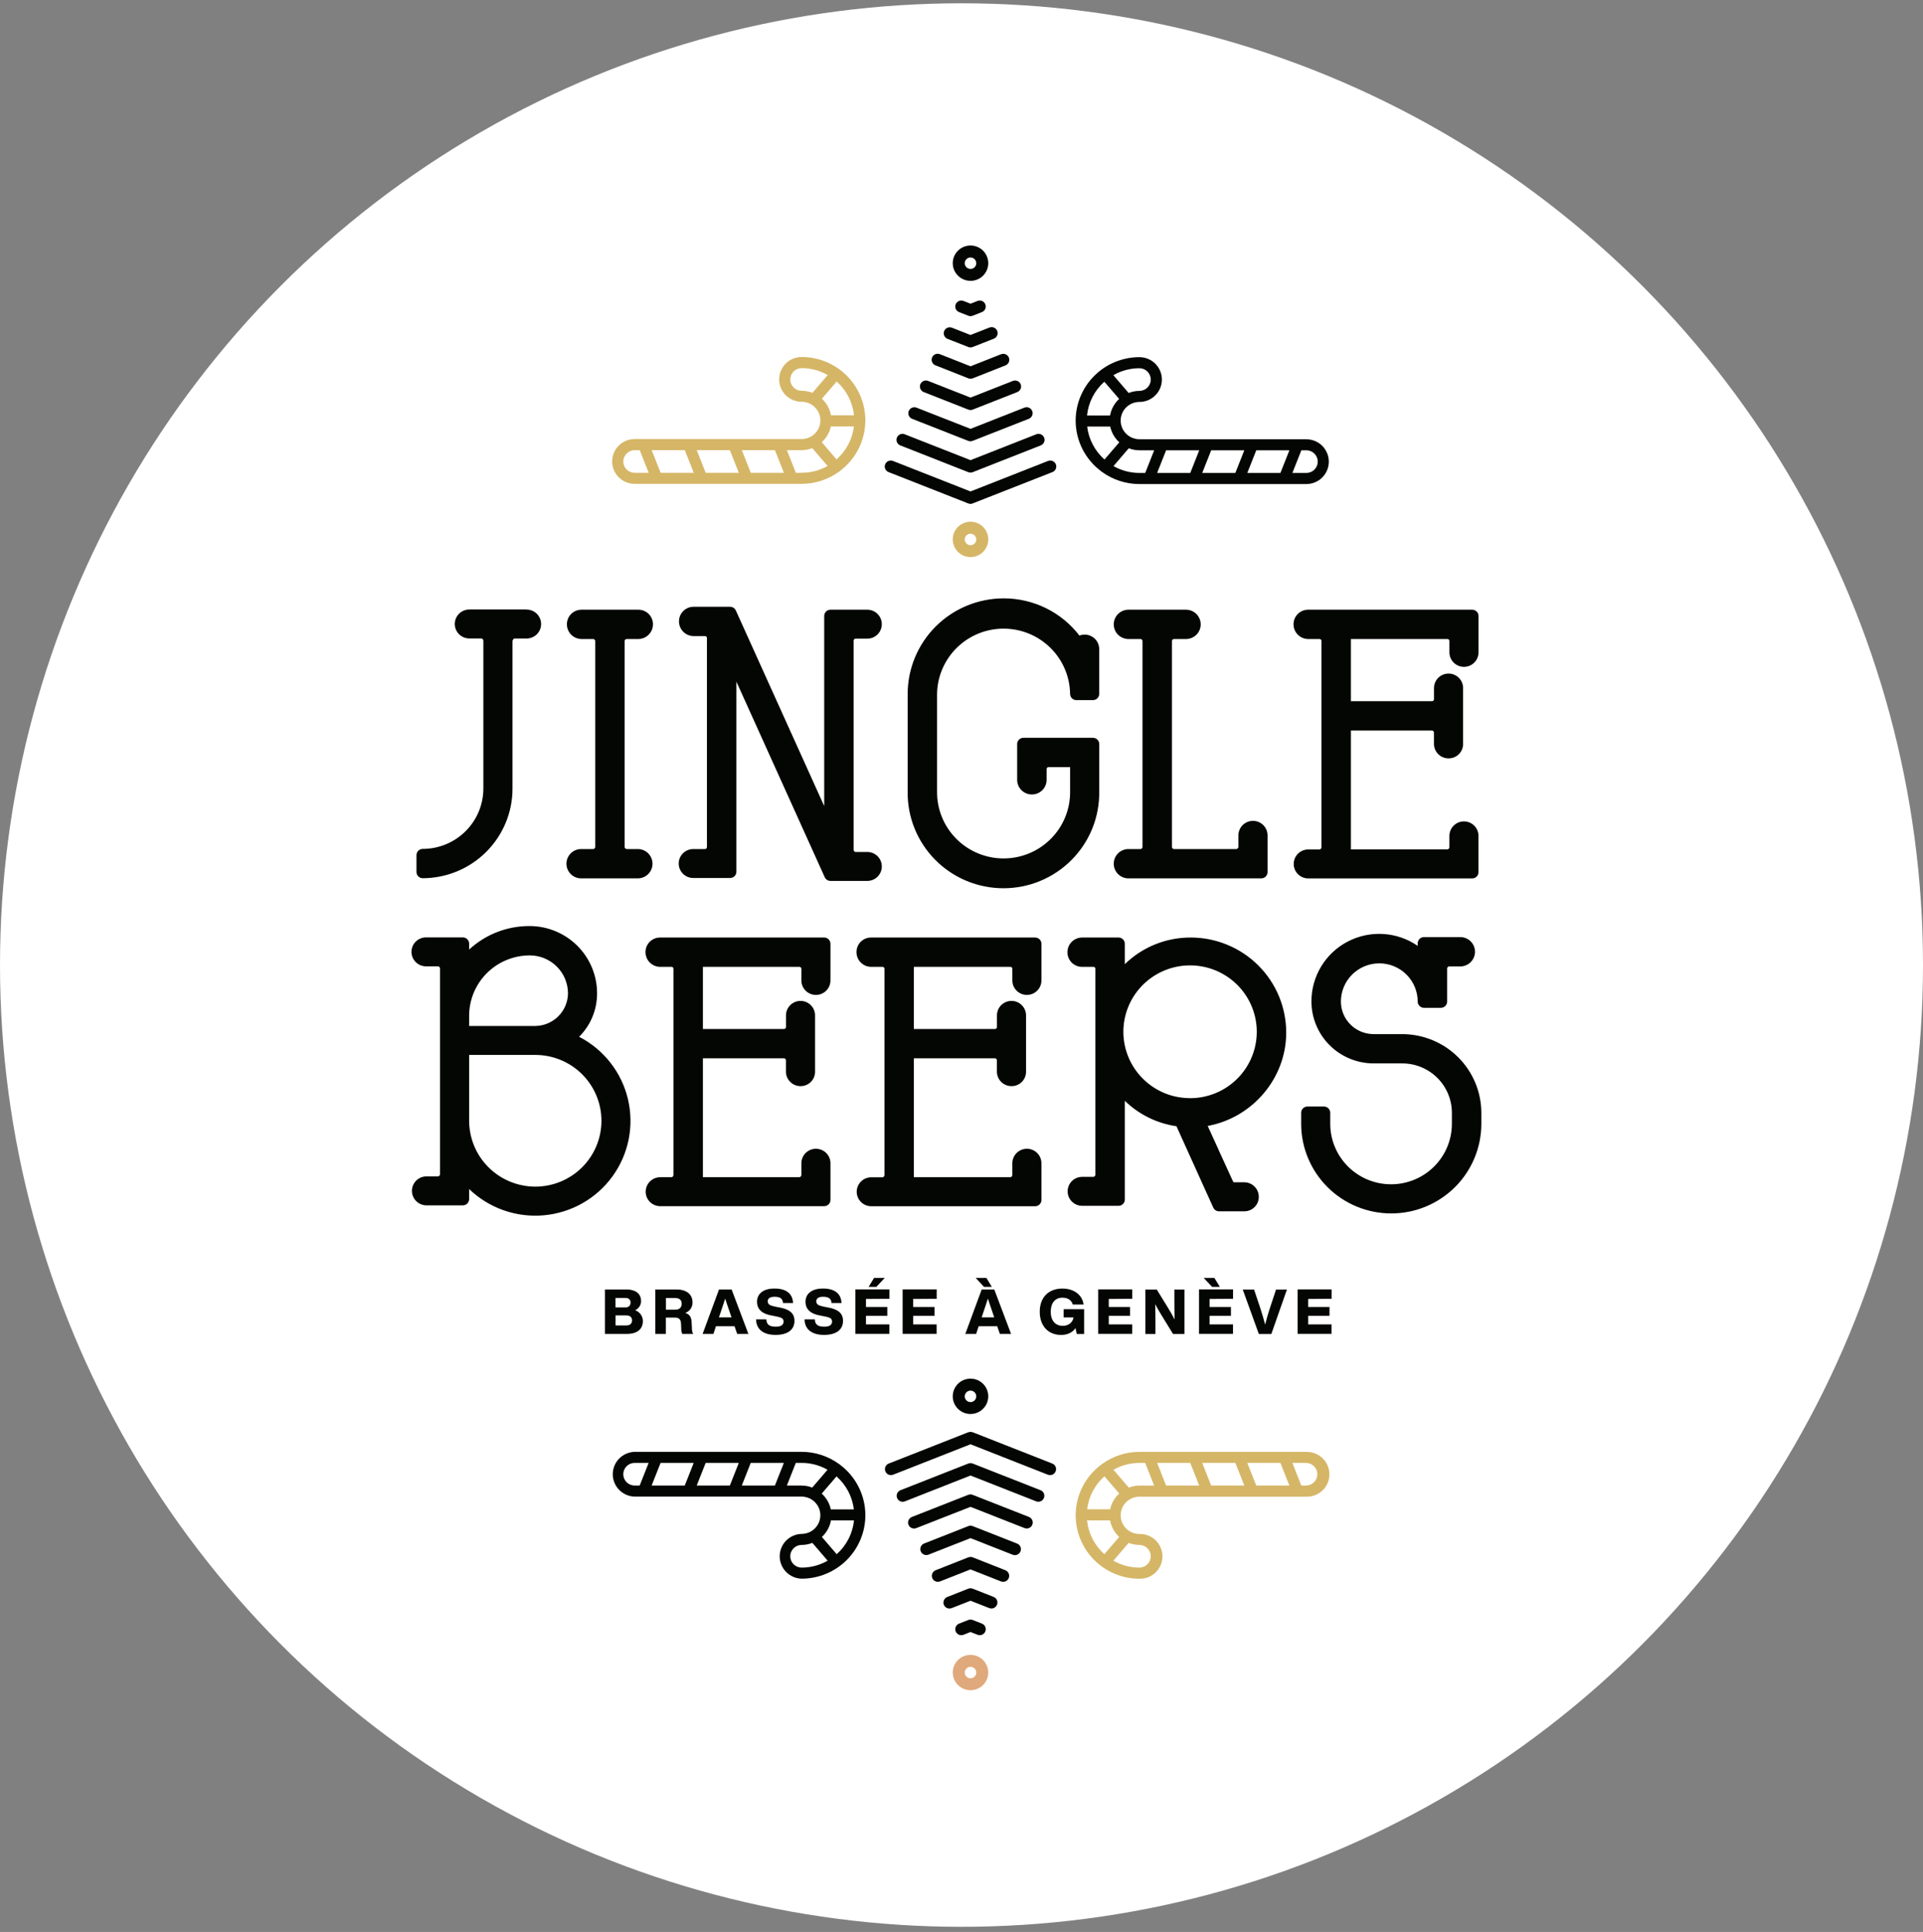
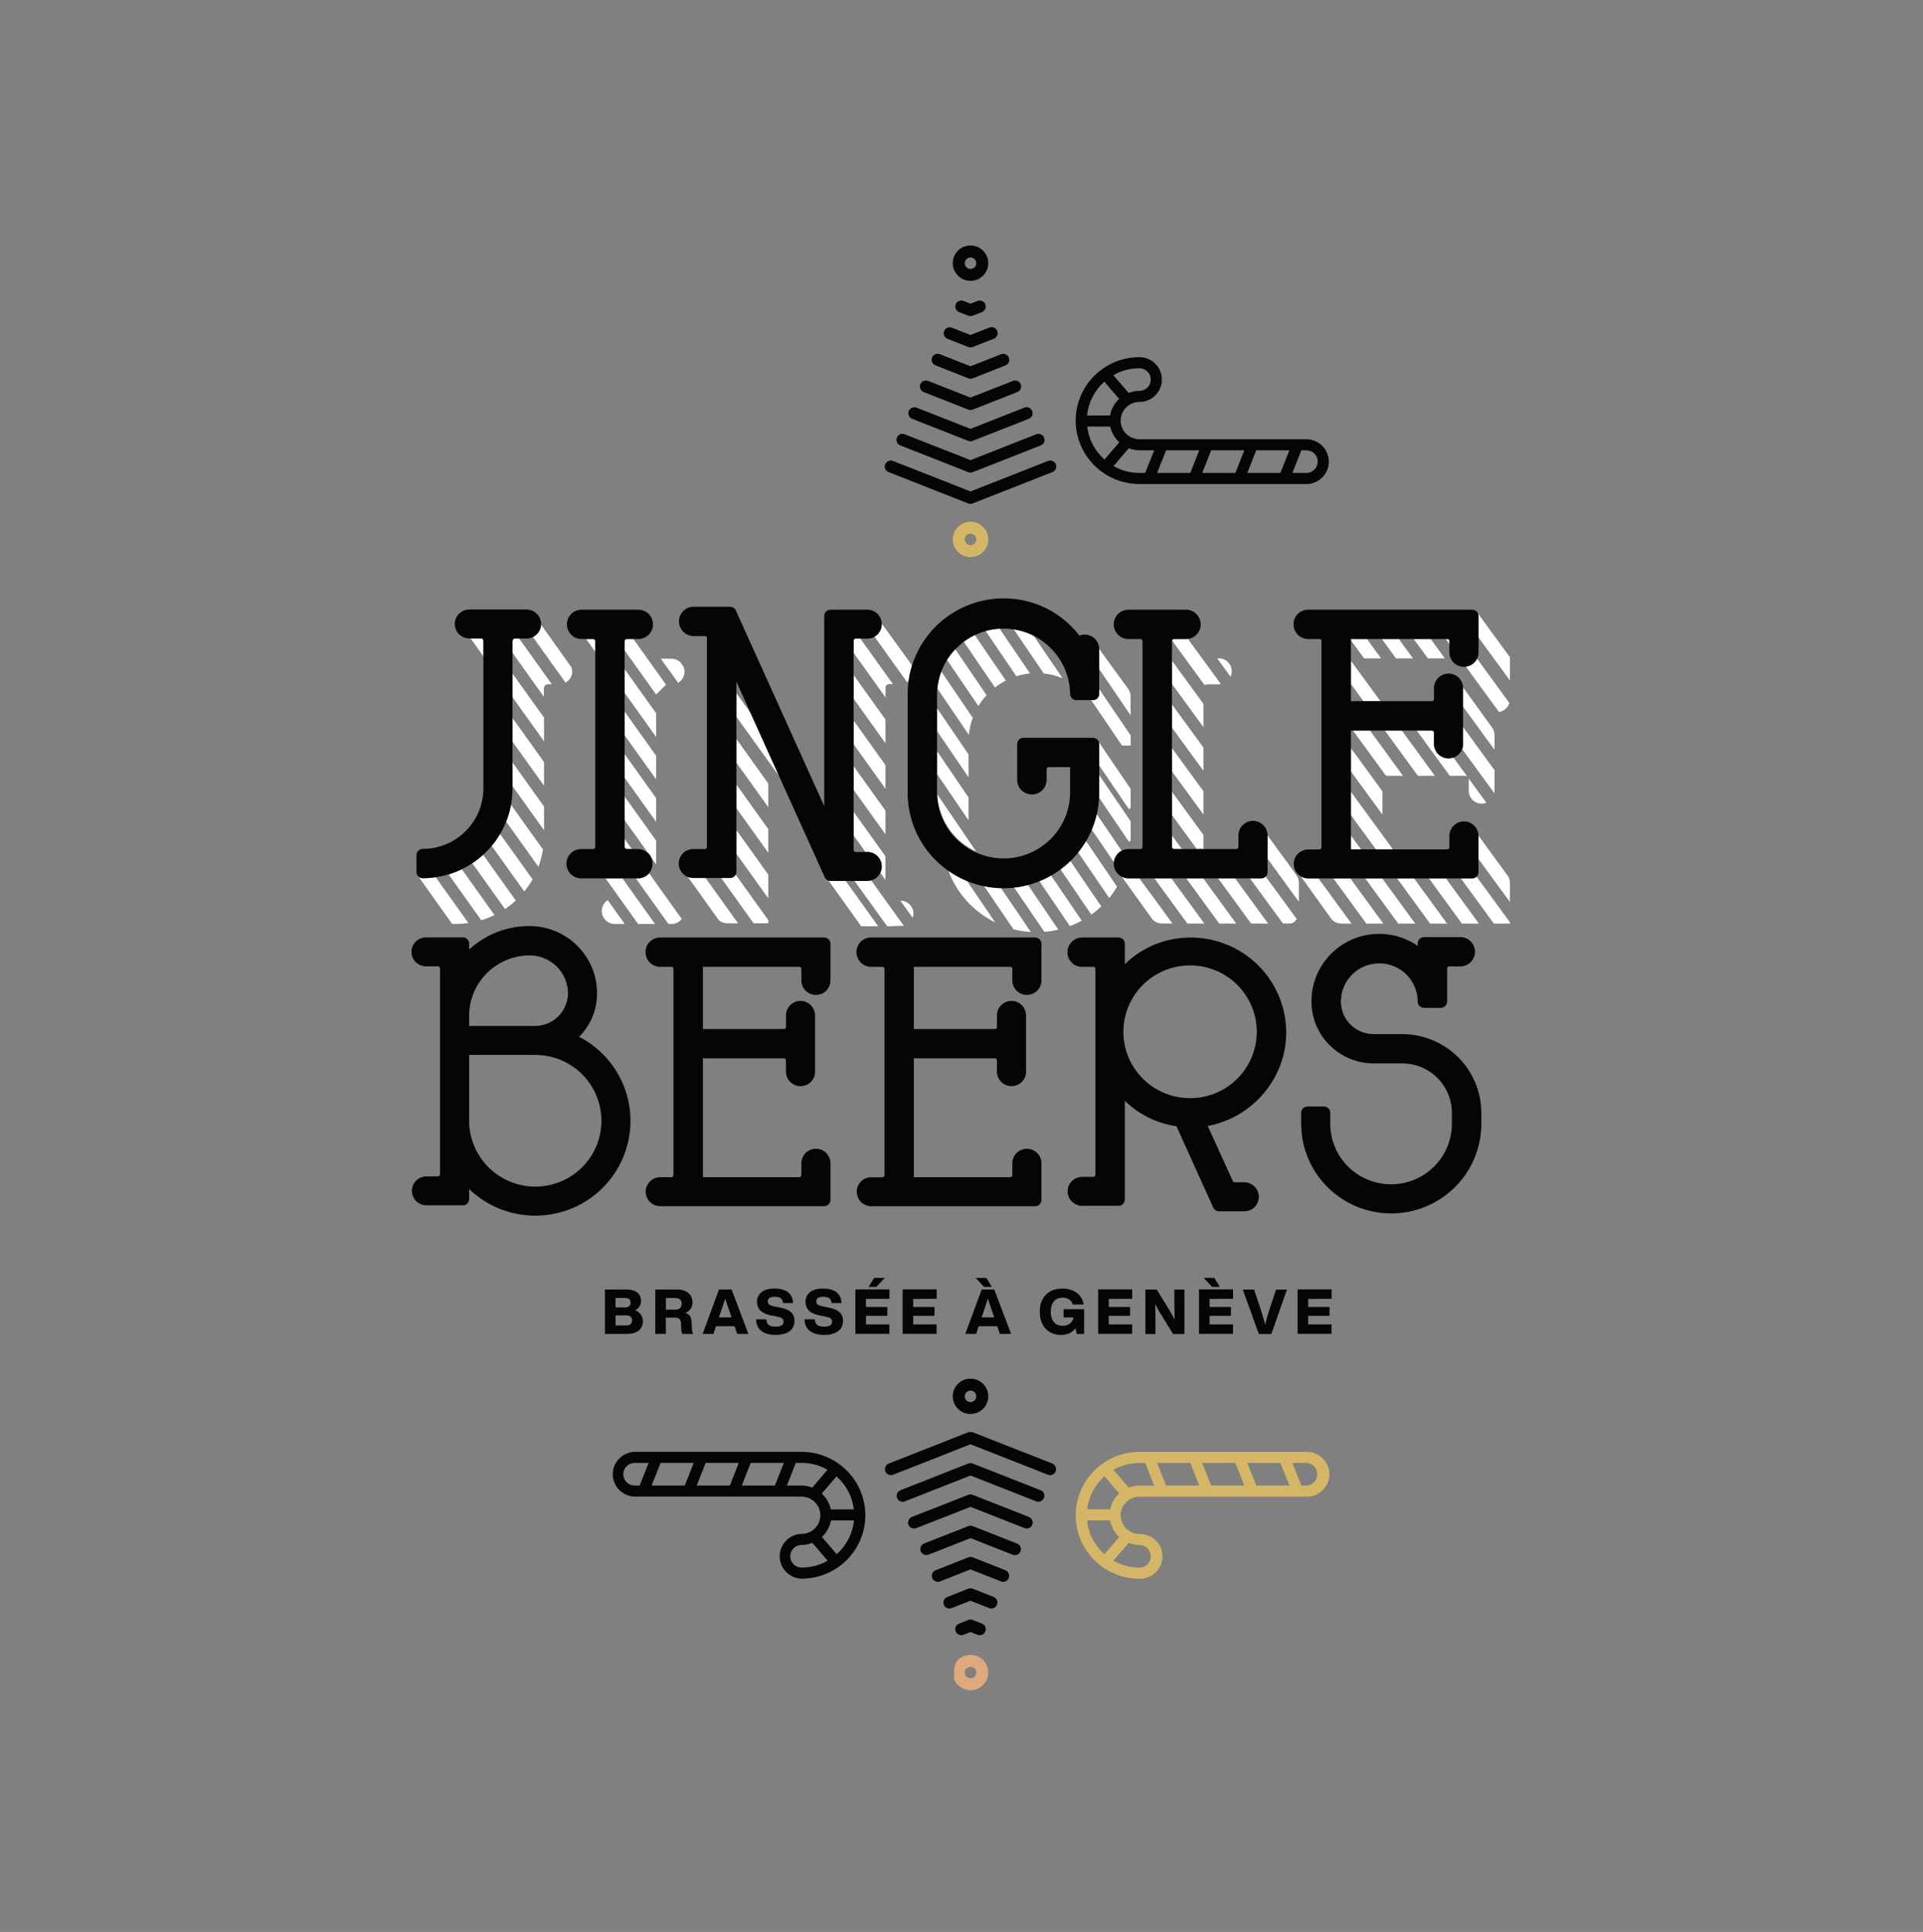
<svg xmlns="http://www.w3.org/2000/svg" width="229" height="230" viewBox="0 0 229 230" fill="none">
  <rect x="0" y="0" width="229" height="230" fill="#808080" stroke="none" />
-   <circle cx="114.5" cy="114.891" r="114.5" fill="white" />
  <path d="M115.573 66.322C115.154 66.322 114.745 66.198 114.397 65.967C114.049 65.735 113.778 65.406 113.618 65.022C113.457 64.637 113.416 64.213 113.497 63.804C113.579 63.396 113.78 63.02 114.076 62.726C114.372 62.431 114.75 62.231 115.16 62.15C115.571 62.068 115.996 62.11 116.383 62.269C116.77 62.429 117.1 62.699 117.333 63.045C117.565 63.392 117.69 63.799 117.69 64.215C117.689 64.774 117.466 65.309 117.069 65.704C116.672 66.099 116.134 66.321 115.573 66.322ZM115.573 63.538C115.437 63.538 115.305 63.578 115.192 63.653C115.079 63.728 114.991 63.834 114.939 63.959C114.887 64.084 114.874 64.221 114.9 64.354C114.927 64.486 114.992 64.608 115.088 64.703C115.184 64.799 115.306 64.864 115.439 64.89C115.572 64.916 115.71 64.903 115.836 64.851C115.961 64.8 116.068 64.712 116.143 64.6C116.219 64.488 116.259 64.356 116.259 64.221C116.259 64.039 116.187 63.866 116.058 63.738C115.929 63.61 115.755 63.538 115.573 63.538Z" fill="#D5B667" />
-   <path d="M103.052 50.089C103.052 50.077 103.052 50.063 103.052 50.051C103.05 48.049 102.249 46.13 100.827 44.714C99.404 43.299 97.476 42.502 95.465 42.499C94.754 42.499 94.073 42.78 93.57 43.28C93.068 43.78 92.785 44.459 92.785 45.166C92.785 45.873 93.068 46.551 93.57 47.051C94.073 47.551 94.754 47.832 95.465 47.832C96.056 47.832 96.623 48.066 97.041 48.482C97.459 48.898 97.694 49.462 97.694 50.051C97.694 50.64 97.459 51.204 97.041 51.62C96.623 52.036 96.056 52.27 95.465 52.27H75.578C74.867 52.27 74.186 52.551 73.683 53.051C73.181 53.551 72.898 54.229 72.898 54.936C72.898 55.644 73.181 56.322 73.683 56.822C74.186 57.322 74.867 57.603 75.578 57.603H95.473C97.062 57.599 98.609 57.097 99.895 56.167C99.923 56.153 99.951 56.138 99.977 56.119C99.987 56.109 99.992 56.097 100.003 56.087C100.939 55.392 101.701 54.491 102.229 53.455C102.757 52.419 103.037 51.275 103.047 50.112C103.047 50.112 103.047 50.102 103.047 50.097C103.047 50.092 103.052 50.092 103.052 50.089ZM101.699 49.44H98.955C98.82 48.684 98.44 47.992 97.874 47.47L99.636 45.422C100.803 46.457 101.538 47.891 101.694 49.44H101.699ZM94.111 45.172C94.112 44.815 94.255 44.473 94.509 44.22C94.763 43.967 95.107 43.825 95.466 43.824C96.554 43.824 97.623 44.108 98.566 44.648L96.747 46.769C96.34 46.607 95.905 46.523 95.466 46.521C95.287 46.522 95.11 46.487 94.945 46.419C94.779 46.351 94.629 46.251 94.503 46.125C94.376 45.999 94.276 45.849 94.208 45.685C94.14 45.52 94.105 45.344 94.106 45.166L94.111 45.172ZM89.407 56.29L88.34 53.593H92.285L93.351 56.29H89.407ZM84.038 56.29L82.971 53.593H86.916L87.983 56.29H84.038ZM78.672 56.29L77.605 53.593H81.55L82.616 56.29H78.672ZM74.228 54.941C74.229 54.584 74.372 54.242 74.626 53.989C74.879 53.736 75.224 53.594 75.583 53.593H76.183L77.25 56.29H75.583C75.404 56.29 75.227 56.256 75.061 56.188C74.896 56.12 74.746 56.02 74.619 55.894C74.493 55.768 74.393 55.618 74.325 55.454C74.257 55.289 74.222 55.113 74.222 54.935L74.228 54.941ZM95.475 56.29H94.775L93.708 53.593H95.466C95.9 53.59 96.329 53.508 96.732 53.351L98.552 55.474C97.612 56.006 96.55 56.285 95.47 56.283L95.475 56.29ZM99.622 54.694L97.861 52.646C98.41 52.148 98.788 51.491 98.941 50.768H101.685C101.505 52.284 100.77 53.681 99.622 54.694Z" fill="#D5B667" />
  <path fill-rule="evenodd" clip-rule="evenodd" d="M114.397 33.082C114.745 33.314 115.154 33.437 115.573 33.437C116.134 33.437 116.672 33.215 117.068 32.82C117.465 32.426 117.688 31.891 117.689 31.332C117.69 30.916 117.566 30.508 117.333 30.162C117.101 29.815 116.771 29.545 116.384 29.385C115.997 29.226 115.572 29.183 115.161 29.265C114.75 29.346 114.373 29.546 114.077 29.841C113.781 30.135 113.579 30.511 113.497 30.919C113.415 31.328 113.457 31.751 113.617 32.136C113.777 32.521 114.049 32.85 114.397 33.082ZM115.192 30.768C115.304 30.693 115.437 30.653 115.573 30.653C115.755 30.653 115.929 30.725 116.058 30.853C116.187 30.981 116.259 31.155 116.259 31.336C116.259 31.471 116.219 31.603 116.143 31.715C116.068 31.828 115.961 31.915 115.835 31.967C115.71 32.018 115.572 32.032 115.439 32.005C115.306 31.979 115.184 31.914 115.088 31.819C114.992 31.723 114.926 31.602 114.9 31.469C114.873 31.337 114.887 31.199 114.939 31.075C114.991 30.95 115.079 30.843 115.192 30.768ZM115.573 59.989C115.528 59.989 115.483 59.985 115.439 59.976C115.379 59.965 115.32 59.946 115.265 59.92L105.838 56.213C105.747 56.181 105.663 56.131 105.592 56.067C105.521 56.002 105.464 55.923 105.424 55.836C105.384 55.749 105.363 55.655 105.36 55.559C105.358 55.463 105.375 55.367 105.41 55.278C105.445 55.189 105.499 55.108 105.566 55.04C105.634 54.971 105.715 54.917 105.804 54.881C105.893 54.844 105.988 54.826 106.085 54.827C106.181 54.828 106.276 54.848 106.364 54.887L115.574 58.508L124.781 54.887C124.87 54.849 124.965 54.828 125.061 54.827C125.157 54.826 125.253 54.844 125.342 54.881C125.431 54.917 125.512 54.971 125.579 55.04C125.647 55.108 125.7 55.189 125.736 55.278C125.771 55.367 125.788 55.463 125.786 55.559C125.783 55.655 125.761 55.749 125.721 55.836C125.681 55.923 125.624 56.002 125.553 56.067C125.482 56.131 125.399 56.181 125.308 56.213L115.934 59.893C115.825 59.956 115.7 59.989 115.573 59.989ZM115.573 56.264C115.483 56.265 115.394 56.247 115.31 56.213L107.234 53.036C107.143 53.005 107.06 52.955 106.989 52.89C106.918 52.825 106.86 52.747 106.82 52.66C106.781 52.572 106.759 52.478 106.756 52.382C106.754 52.286 106.771 52.191 106.806 52.102C106.842 52.013 106.895 51.931 106.962 51.863C107.03 51.795 107.111 51.741 107.2 51.704C107.289 51.668 107.384 51.649 107.481 51.65C107.577 51.651 107.672 51.672 107.76 51.71L115.573 54.783L123.385 51.71C123.473 51.672 123.569 51.651 123.665 51.65C123.761 51.649 123.857 51.668 123.946 51.704C124.035 51.741 124.116 51.795 124.183 51.863C124.251 51.931 124.304 52.013 124.339 52.102C124.375 52.191 124.392 52.286 124.389 52.382C124.387 52.478 124.365 52.572 124.325 52.66C124.285 52.747 124.228 52.825 124.157 52.89C124.086 52.955 124.003 53.005 123.912 53.036L115.837 56.213C115.753 56.247 115.663 56.264 115.573 56.264ZM115.31 52.489C115.394 52.521 115.483 52.538 115.573 52.538C115.661 52.535 115.747 52.518 115.828 52.485L122.517 49.858C122.694 49.788 122.836 49.652 122.912 49.478C122.987 49.304 122.991 49.107 122.92 48.931C122.85 48.755 122.713 48.614 122.538 48.539C122.364 48.464 122.166 48.46 121.989 48.53L115.573 51.055L109.148 48.533C109.06 48.499 108.967 48.482 108.873 48.484C108.778 48.485 108.685 48.505 108.599 48.543C108.513 48.58 108.434 48.634 108.369 48.701C108.304 48.769 108.252 48.848 108.217 48.935C108.183 49.023 108.166 49.116 108.168 49.209C108.169 49.303 108.189 49.396 108.227 49.482C108.264 49.568 108.318 49.645 108.386 49.711C108.454 49.776 108.534 49.827 108.621 49.861L115.31 52.489ZM115.573 48.813C115.483 48.813 115.394 48.796 115.31 48.764L110.024 46.685C109.934 46.653 109.85 46.603 109.779 46.538C109.708 46.474 109.651 46.395 109.611 46.308C109.571 46.221 109.549 46.126 109.547 46.03C109.544 45.935 109.561 45.839 109.597 45.75C109.632 45.661 109.685 45.58 109.753 45.511C109.82 45.443 109.901 45.389 109.99 45.353C110.079 45.316 110.175 45.298 110.271 45.299C110.368 45.3 110.463 45.32 110.551 45.359L115.573 47.334L120.595 45.359C120.683 45.32 120.778 45.3 120.874 45.299C120.971 45.298 121.066 45.316 121.155 45.353C121.244 45.389 121.325 45.443 121.393 45.511C121.46 45.58 121.514 45.661 121.549 45.75C121.584 45.839 121.601 45.935 121.599 46.03C121.596 46.126 121.575 46.221 121.535 46.308C121.495 46.395 121.438 46.474 121.367 46.538C121.296 46.603 121.212 46.653 121.121 46.685L115.837 48.764C115.753 48.796 115.663 48.813 115.573 48.813ZM115.31 45.038C115.394 45.072 115.483 45.089 115.573 45.089C115.663 45.09 115.753 45.074 115.837 45.041L119.727 43.505C119.816 43.472 119.898 43.421 119.968 43.356C120.037 43.291 120.093 43.213 120.132 43.126C120.17 43.039 120.191 42.946 120.193 42.851C120.195 42.756 120.178 42.661 120.143 42.573C120.108 42.485 120.055 42.404 119.989 42.337C119.922 42.269 119.842 42.215 119.754 42.178C119.666 42.142 119.572 42.123 119.476 42.123C119.381 42.123 119.287 42.142 119.199 42.178L115.573 43.607L111.947 42.175C111.859 42.137 111.764 42.116 111.667 42.115C111.571 42.114 111.475 42.133 111.386 42.169C111.297 42.206 111.217 42.26 111.149 42.328C111.081 42.396 111.028 42.477 110.993 42.566C110.957 42.656 110.94 42.751 110.943 42.847C110.945 42.943 110.967 43.037 111.007 43.124C111.047 43.212 111.104 43.29 111.175 43.355C111.246 43.419 111.33 43.469 111.42 43.501L115.31 45.038ZM115.573 41.363C115.483 41.362 115.394 41.346 115.31 41.313L112.815 40.332C112.645 40.258 112.51 40.121 112.439 39.95C112.369 39.779 112.367 39.588 112.436 39.416C112.504 39.244 112.636 39.105 112.805 39.029C112.974 38.952 113.166 38.944 113.341 39.005L115.571 39.883L117.801 39.005C117.889 38.967 117.984 38.947 118.08 38.946C118.177 38.944 118.272 38.963 118.361 38.999C118.45 39.036 118.531 39.09 118.599 39.158C118.666 39.227 118.72 39.308 118.755 39.397C118.79 39.486 118.807 39.581 118.805 39.677C118.802 39.773 118.781 39.867 118.741 39.955C118.701 40.042 118.644 40.12 118.573 40.185C118.502 40.25 118.418 40.3 118.327 40.332L115.833 41.313C115.75 41.345 115.662 41.362 115.573 41.363ZM115.31 37.588C115.394 37.621 115.483 37.638 115.573 37.638C115.663 37.638 115.753 37.621 115.837 37.588L116.935 37.157C117.112 37.087 117.254 36.95 117.329 36.777C117.405 36.603 117.408 36.407 117.339 36.23C117.269 36.054 117.131 35.913 116.957 35.838C116.782 35.762 116.585 35.759 116.408 35.828L115.573 36.158L114.738 35.828C114.561 35.759 114.363 35.762 114.189 35.838C114.014 35.913 113.877 36.054 113.807 36.23C113.737 36.407 113.741 36.603 113.816 36.777C113.892 36.95 114.034 37.087 114.211 37.157L115.31 37.588Z" fill="#040603" />
  <path d="M155.567 52.291H135.685C135.094 52.291 134.527 52.057 134.108 51.641C133.69 51.224 133.455 50.66 133.455 50.072C133.455 49.483 133.69 48.919 134.108 48.502C134.527 48.086 135.094 47.852 135.685 47.852C136.396 47.852 137.077 47.572 137.579 47.072C138.082 46.572 138.364 45.893 138.364 45.186C138.364 44.479 138.082 43.801 137.579 43.301C137.077 42.801 136.396 42.52 135.685 42.52C133.673 42.522 131.743 43.318 130.32 44.734C128.897 46.15 128.096 48.07 128.094 50.073C128.093 50.086 128.093 50.098 128.094 50.111C128.093 50.114 128.093 50.118 128.094 50.121C128.094 50.121 128.094 50.131 128.094 50.136C128.104 51.298 128.384 52.443 128.912 53.479C129.44 54.516 130.202 55.416 131.138 56.111C131.149 56.121 131.154 56.135 131.164 56.145C131.19 56.163 131.218 56.179 131.246 56.193C132.532 57.123 134.079 57.625 135.668 57.628H155.564C156.274 57.628 156.955 57.347 157.458 56.847C157.96 56.347 158.243 55.669 158.243 54.962C158.243 54.255 157.96 53.577 157.458 53.077C156.955 52.577 156.274 52.296 155.564 52.296L155.567 52.291ZM148.535 56.305L149.602 53.608H153.547L152.478 56.305H148.535ZM143.167 56.305L144.233 53.608H148.178L147.111 56.305H143.167ZM137.798 56.305L138.865 53.608H142.81L141.743 56.305H137.798ZM137.04 45.188C137.04 45.545 136.897 45.888 136.643 46.141C136.389 46.394 136.044 46.536 135.685 46.536C135.246 46.538 134.812 46.622 134.404 46.784L132.586 44.664C133.529 44.124 134.597 43.839 135.685 43.839C136.044 43.84 136.388 43.983 136.642 44.235C136.896 44.488 137.039 44.831 137.04 45.188ZM131.51 45.444L133.272 47.492C132.706 48.014 132.328 48.706 132.193 49.462H129.449C129.607 47.913 130.342 46.479 131.51 45.444ZM129.466 50.78H132.21C132.363 51.503 132.742 52.16 133.291 52.657L131.529 54.706C130.381 53.693 129.647 52.296 129.466 50.78ZM132.601 55.489L134.421 53.366C134.824 53.523 135.254 53.606 135.687 53.608H137.445L136.378 56.305H135.678C134.598 56.304 133.537 56.023 132.6 55.489H132.601ZM155.569 56.305H153.903L154.972 53.608H155.569C155.928 53.608 156.273 53.75 156.527 54.003C156.781 54.256 156.924 54.599 156.924 54.957C156.924 55.314 156.781 55.657 156.527 55.91C156.273 56.163 155.928 56.305 155.569 56.305Z" fill="#040603" />
-   <path d="M115.573 201.224C115.154 201.224 114.745 201.101 114.397 200.869C114.049 200.638 113.777 200.309 113.617 199.924C113.457 199.539 113.415 199.116 113.497 198.707C113.578 198.298 113.78 197.923 114.076 197.629C114.372 197.334 114.749 197.133 115.16 197.052C115.57 196.971 115.996 197.013 116.382 197.172C116.769 197.331 117.1 197.601 117.332 197.948C117.565 198.294 117.689 198.701 117.689 199.118C117.688 199.676 117.465 200.212 117.068 200.606C116.671 201.001 116.134 201.223 115.573 201.224ZM115.573 198.439C115.437 198.439 115.304 198.479 115.191 198.554C115.079 198.629 114.991 198.735 114.939 198.86C114.887 198.985 114.873 199.122 114.9 199.255C114.926 199.387 114.991 199.509 115.087 199.604C115.183 199.7 115.306 199.765 115.439 199.791C115.572 199.817 115.71 199.804 115.835 199.752C115.96 199.701 116.068 199.613 116.143 199.501C116.218 199.388 116.259 199.256 116.259 199.121C116.259 198.94 116.186 198.767 116.058 198.639C115.929 198.511 115.754 198.439 115.573 198.439Z" fill="#E0A97B" />
+   <path d="M115.573 201.224C115.154 201.224 114.745 201.101 114.397 200.869C114.049 200.638 113.777 200.309 113.617 199.924C113.578 198.298 113.78 197.923 114.076 197.629C114.372 197.334 114.749 197.133 115.16 197.052C115.57 196.971 115.996 197.013 116.382 197.172C116.769 197.331 117.1 197.601 117.332 197.948C117.565 198.294 117.689 198.701 117.689 199.118C117.688 199.676 117.465 200.212 117.068 200.606C116.671 201.001 116.134 201.223 115.573 201.224ZM115.573 198.439C115.437 198.439 115.304 198.479 115.191 198.554C115.079 198.629 114.991 198.735 114.939 198.86C114.887 198.985 114.873 199.122 114.9 199.255C114.926 199.387 114.991 199.509 115.087 199.604C115.183 199.7 115.306 199.765 115.439 199.791C115.572 199.817 115.71 199.804 115.835 199.752C115.96 199.701 116.068 199.613 116.143 199.501C116.218 199.388 116.259 199.256 116.259 199.121C116.259 198.94 116.186 198.767 116.058 198.639C115.929 198.511 115.754 198.439 115.573 198.439Z" fill="#E0A97B" />
  <path d="M155.566 172.85H135.67C134.075 172.852 132.521 173.359 131.233 174.297C131.21 174.307 131.188 174.319 131.166 174.333C131.156 174.333 131.153 174.355 131.142 174.365C130.206 175.06 129.444 175.961 128.915 176.997C128.387 178.033 128.107 179.178 128.096 180.34C128.096 180.34 128.096 180.35 128.096 180.357C128.096 180.364 128.096 180.357 128.096 180.357C128.095 180.37 128.095 180.383 128.096 180.396C128.097 182.399 128.897 184.32 130.319 185.737C131.742 187.153 133.672 187.951 135.684 187.953C136.042 187.962 136.397 187.899 136.73 187.77C137.063 187.64 137.366 187.445 137.622 187.196C137.878 186.948 138.082 186.651 138.22 186.323C138.359 185.995 138.431 185.643 138.431 185.287C138.431 184.932 138.359 184.579 138.22 184.251C138.082 183.924 137.878 183.627 137.622 183.378C137.366 183.13 137.063 182.935 136.73 182.805C136.397 182.675 136.042 182.613 135.684 182.622C135.093 182.622 134.526 182.388 134.107 181.972C133.689 181.556 133.454 180.991 133.454 180.403C133.454 179.814 133.689 179.25 134.107 178.834C134.526 178.418 135.093 178.184 135.684 178.184H155.566C155.923 178.193 156.279 178.131 156.612 178.001C156.945 177.871 157.248 177.676 157.504 177.427C157.76 177.179 157.963 176.882 158.102 176.554C158.241 176.226 158.313 175.874 158.313 175.518C158.313 175.163 158.241 174.81 158.102 174.483C157.963 174.155 157.76 173.858 157.504 173.609C157.248 173.361 156.945 173.166 156.612 173.036C156.279 172.906 155.923 172.844 155.566 172.853V172.85ZM149.601 176.858L148.532 174.159H152.477L153.546 176.858H149.601ZM144.232 176.858L143.166 174.159H147.11L148.179 176.858H144.232ZM138.864 176.858L137.797 174.159H141.742L142.809 176.858H138.864ZM131.523 175.757L133.285 177.805C132.735 178.302 132.357 178.959 132.204 179.683H129.465C129.644 178.167 130.377 176.77 131.523 175.757ZM129.453 181.009H132.197C132.332 181.765 132.711 182.456 133.276 182.979L131.515 185.027C130.346 183.992 129.609 182.558 129.451 181.009H129.453ZM137.041 185.276C137.04 185.634 136.897 185.977 136.644 186.23C136.39 186.483 136.045 186.626 135.686 186.626C134.598 186.627 133.529 186.343 132.587 185.802L134.405 183.682C134.813 183.842 135.247 183.926 135.686 183.928C136.046 183.929 136.39 184.073 136.644 184.327C136.898 184.581 137.04 184.925 137.039 185.283L137.041 185.276ZM134.42 177.098L132.599 174.98C133.536 174.447 134.596 174.165 135.676 174.164H136.375L137.442 176.863H135.684C135.251 176.865 134.822 176.948 134.418 177.105L134.42 177.098ZM155.568 176.858H154.969L153.901 174.159H155.566C155.917 174.171 156.25 174.319 156.494 174.571C156.738 174.822 156.874 175.158 156.874 175.508C156.874 175.858 156.738 176.194 156.494 176.446C156.25 176.698 155.917 176.845 155.566 176.858H155.568Z" fill="#D5B667" />
  <path fill-rule="evenodd" clip-rule="evenodd" d="M115.572 168.34C115.991 168.34 116.4 168.216 116.748 167.985C117.096 167.753 117.368 167.424 117.528 167.04C117.688 166.655 117.73 166.231 117.648 165.823C117.567 165.414 117.365 165.039 117.069 164.744C116.773 164.449 116.396 164.249 115.985 164.168C115.575 164.086 115.149 164.128 114.763 164.287C114.376 164.447 114.045 164.717 113.813 165.063C113.58 165.41 113.456 165.817 113.456 166.233C113.457 166.792 113.68 167.327 114.077 167.722C114.474 168.117 115.011 168.339 115.572 168.34ZM115.572 165.556C115.708 165.556 115.841 165.596 115.954 165.671C116.066 165.746 116.154 165.853 116.206 165.977C116.258 166.102 116.272 166.239 116.245 166.372C116.219 166.504 116.154 166.626 116.058 166.721C115.962 166.817 115.839 166.882 115.706 166.908C115.573 166.935 115.435 166.921 115.31 166.869C115.185 166.818 115.077 166.73 115.002 166.618C114.927 166.506 114.886 166.374 114.886 166.239C114.886 166.058 114.959 165.884 115.087 165.756C115.216 165.628 115.391 165.556 115.572 165.556ZM116.934 193.294L115.837 192.862C115.667 192.795 115.479 192.795 115.31 192.862L114.211 193.294C114.034 193.363 113.892 193.5 113.816 193.674C113.74 193.847 113.737 194.044 113.807 194.22C113.877 194.396 114.014 194.537 114.188 194.613C114.363 194.688 114.56 194.691 114.737 194.622L115.572 194.292L116.408 194.622C116.492 194.655 116.581 194.672 116.672 194.671C116.839 194.671 117.001 194.613 117.129 194.507C117.258 194.401 117.345 194.254 117.376 194.091C117.407 193.927 117.38 193.759 117.3 193.613C117.219 193.468 117.09 193.355 116.934 193.294ZM115.837 170.511L125.308 174.237C125.463 174.298 125.592 174.411 125.673 174.557C125.754 174.703 125.781 174.872 125.749 175.035C125.718 175.198 125.63 175.346 125.501 175.452C125.373 175.558 125.211 175.615 125.043 175.615C124.953 175.615 124.864 175.597 124.781 175.564L115.572 171.943L106.364 175.564C106.281 175.597 106.191 175.615 106.101 175.615C105.934 175.615 105.772 175.558 105.643 175.452C105.515 175.346 105.427 175.198 105.396 175.035C105.364 174.872 105.391 174.703 105.472 174.557C105.553 174.411 105.682 174.298 105.837 174.237L115.31 170.511C115.343 170.503 115.377 170.497 115.411 170.494C115.463 170.477 115.518 170.468 115.572 170.465C115.627 170.468 115.681 170.478 115.734 170.494C115.768 170.497 115.803 170.503 115.837 170.511ZM123.911 177.412L115.837 174.237C115.667 174.171 115.479 174.171 115.31 174.237L107.233 177.412C107.057 177.482 106.915 177.618 106.839 177.792C106.763 177.966 106.76 178.162 106.83 178.338C106.899 178.514 107.037 178.656 107.211 178.731C107.386 178.806 107.583 178.81 107.76 178.74L115.572 175.663L123.385 178.735C123.473 178.77 123.566 178.786 123.66 178.785C123.754 178.783 123.847 178.763 123.934 178.726C124.02 178.689 124.098 178.635 124.164 178.567C124.229 178.5 124.281 178.42 124.315 178.333C124.35 178.246 124.367 178.153 124.365 178.059C124.364 177.965 124.344 177.873 124.306 177.787C124.269 177.701 124.214 177.623 124.147 177.558C124.079 177.493 123.999 177.442 123.911 177.407V177.412ZM115.828 177.962L122.517 180.589C122.606 180.622 122.688 180.673 122.758 180.738C122.827 180.803 122.883 180.881 122.922 180.968C122.961 181.054 122.982 181.148 122.984 181.243C122.986 181.338 122.968 181.432 122.933 181.52C122.898 181.609 122.846 181.689 122.779 181.757C122.712 181.825 122.632 181.879 122.544 181.915C122.456 181.952 122.362 181.971 122.267 181.971C122.171 181.971 122.077 181.952 121.989 181.915L115.572 179.392L109.139 181.915C109.051 181.954 108.956 181.974 108.859 181.975C108.763 181.976 108.667 181.958 108.578 181.921C108.489 181.885 108.409 181.831 108.341 181.762C108.273 181.694 108.22 181.613 108.185 181.524C108.149 181.435 108.132 181.339 108.135 181.243C108.137 181.148 108.159 181.053 108.199 180.966C108.239 180.879 108.296 180.8 108.367 180.736C108.438 180.671 108.522 180.621 108.612 180.589L115.301 177.962C115.471 177.895 115.659 177.895 115.828 177.962ZM121.121 183.766L115.837 181.687C115.667 181.62 115.479 181.62 115.31 181.687L110.024 183.766C109.854 183.84 109.719 183.977 109.649 184.147C109.578 184.318 109.576 184.51 109.645 184.682C109.713 184.853 109.845 184.992 110.014 185.069C110.183 185.145 110.376 185.154 110.551 185.092L115.572 183.117L120.594 185.092C120.678 185.126 120.767 185.143 120.857 185.143C121.024 185.144 121.186 185.086 121.315 184.98C121.444 184.874 121.531 184.727 121.563 184.563C121.594 184.4 121.567 184.231 121.486 184.085C121.406 183.94 121.276 183.827 121.121 183.766ZM115.837 185.404L119.727 186.94C119.904 187.01 120.045 187.147 120.121 187.321C120.197 187.495 120.2 187.691 120.13 187.867C120.06 188.043 119.922 188.185 119.747 188.26C119.573 188.335 119.375 188.338 119.198 188.269L115.572 186.841L111.947 188.269C111.859 188.303 111.766 188.32 111.671 188.318C111.577 188.317 111.484 188.297 111.398 188.259C111.311 188.222 111.233 188.168 111.168 188.101C111.102 188.033 111.051 187.954 111.016 187.867C110.982 187.779 110.965 187.686 110.966 187.592C110.968 187.499 110.988 187.406 111.025 187.32C111.063 187.234 111.117 187.156 111.185 187.091C111.253 187.026 111.333 186.975 111.42 186.94L115.31 185.404C115.479 185.338 115.667 185.338 115.837 185.404ZM118.33 190.119L115.837 189.136C115.667 189.069 115.478 189.069 115.308 189.136L112.815 190.119C112.725 190.152 112.643 190.203 112.574 190.268C112.504 190.333 112.449 190.411 112.41 190.498C112.371 190.584 112.35 190.678 112.348 190.773C112.346 190.868 112.363 190.962 112.398 191.05C112.433 191.139 112.486 191.219 112.553 191.287C112.62 191.355 112.699 191.409 112.787 191.445C112.875 191.482 112.97 191.501 113.065 191.501C113.16 191.501 113.255 191.482 113.343 191.445L115.573 190.568L117.802 191.445C117.886 191.478 117.975 191.495 118.065 191.495C118.231 191.494 118.392 191.436 118.52 191.33C118.648 191.224 118.735 191.078 118.766 190.915C118.797 190.752 118.771 190.584 118.691 190.439C118.611 190.294 118.483 190.18 118.329 190.119H118.33Z" fill="#040603" />
  <path d="M103.052 180.352C103.052 180.352 103.052 180.34 103.052 180.335C103.042 179.172 102.762 178.028 102.233 176.992C101.705 175.955 100.942 175.055 100.006 174.36C99.999 174.349 99.991 174.338 99.982 174.328C99.961 174.311 99.936 174.306 99.915 174.29C98.627 173.353 97.073 172.847 95.478 172.844H75.582C74.884 172.862 74.22 173.151 73.732 173.649C73.244 174.147 72.971 174.814 72.971 175.51C72.971 176.205 73.244 176.873 73.732 177.371C74.22 177.869 74.884 178.158 75.582 178.175H95.461C96.052 178.175 96.619 178.409 97.037 178.825C97.456 179.241 97.691 179.806 97.691 180.394C97.691 180.983 97.456 181.547 97.037 181.963C96.619 182.38 96.052 182.613 95.461 182.613C94.762 182.631 94.098 182.92 93.611 183.417C93.123 183.915 92.85 184.583 92.85 185.279C92.85 185.974 93.123 186.642 93.611 187.14C94.098 187.638 94.762 187.927 95.461 187.944C97.472 187.943 99.4 187.148 100.824 185.734C102.247 184.319 103.048 182.401 103.052 180.399C103.052 180.386 103.052 180.374 103.052 180.36C103.052 180.347 103.052 180.355 103.052 180.352ZM101.68 179.693H98.936C98.783 178.969 98.405 178.312 97.855 177.815L99.617 175.767C100.766 176.779 101.5 178.176 101.68 179.693ZM88.335 176.858L89.401 174.159H93.346L92.279 176.858H88.335ZM82.966 176.858L84.035 174.159H87.98L86.913 176.858H82.966ZM77.598 176.858L78.666 174.159H82.611L81.544 176.858H77.598ZM74.222 175.507C74.223 175.15 74.366 174.807 74.62 174.555C74.874 174.302 75.218 174.16 75.577 174.159H77.244L76.176 176.858H75.577C75.219 176.857 74.876 176.715 74.622 176.463C74.368 176.212 74.225 175.871 74.222 175.514V175.507ZM93.703 176.858L94.77 174.159H95.469C96.549 174.16 97.609 174.441 98.546 174.975L96.725 177.098C96.322 176.941 95.894 176.86 95.461 176.858H93.703ZM94.106 185.276C94.107 184.919 94.25 184.576 94.504 184.324C94.758 184.071 95.102 183.929 95.461 183.928C95.9 183.926 96.334 183.842 96.742 183.682L98.56 185.802C97.618 186.343 96.549 186.627 95.461 186.626C95.103 186.626 94.759 186.484 94.506 186.232C94.252 185.981 94.108 185.64 94.106 185.283V185.276ZM99.635 185.027L97.874 182.979C98.439 182.456 98.818 181.765 98.953 181.009H101.697C101.541 182.56 100.805 183.997 99.635 185.034V185.027Z" fill="#040603" />
  <path fill-rule="evenodd" clip-rule="evenodd" d="M103.124 155.599V154.641L105.92 154.624V153.505H101.865V158.796H105.913V157.676H103.124V156.652H105.666V155.599H103.124ZM103.438 153.203H104.362L105.361 152.134H104.093L103.438 153.203ZM91.262 157.069H90.039C90.048 158.211 90.852 158.923 92.358 158.923C93.716 158.923 94.61 158.368 94.61 157.255C94.61 156.355 94.051 155.874 92.776 155.645L92.329 155.562C91.674 155.428 91.427 155.287 91.427 154.916C91.427 154.583 91.687 154.382 92.24 154.382C92.948 154.382 93.209 154.635 93.238 155.125H94.439C94.394 154.041 93.67 153.402 92.224 153.402C90.837 153.402 90.151 154.071 90.151 154.969C90.151 155.927 90.808 156.43 91.926 156.623L92.358 156.705C93.089 156.838 93.312 156.978 93.312 157.335C93.312 157.729 93.006 157.943 92.409 157.943C91.754 157.943 91.278 157.787 91.262 157.069ZM74.634 158.805C75.954 158.805 76.558 158.189 76.558 157.268C76.557 156.986 76.467 156.71 76.301 156.48C76.136 156.25 75.903 156.077 75.634 155.985C75.851 155.889 76.034 155.732 76.16 155.532C76.286 155.332 76.35 155.099 76.342 154.863C76.342 154.174 75.872 153.513 74.56 153.513H72.04V158.805H74.634ZM73.299 155.65V154.524H74.478C74.872 154.524 75.09 154.725 75.09 155.073C75.09 155.422 74.872 155.65 74.478 155.65H73.299ZM74.565 156.601C75.006 156.601 75.267 156.794 75.267 157.202C75.267 157.588 75.008 157.803 74.565 157.796H73.305V156.601H74.565ZM81.252 158.805H82.551C82.454 158.632 82.402 158.438 82.402 158.24L82.364 157.497C82.342 156.934 82.222 156.502 81.611 156.302C81.869 156.212 82.092 156.041 82.246 155.816C82.4 155.59 82.478 155.322 82.469 155.049C82.469 154.196 81.879 153.513 80.544 153.513H78.033V158.805H79.292V156.861H80.321C80.798 156.861 81.081 156.994 81.103 157.632L81.126 158.226C81.122 158.426 81.165 158.624 81.252 158.805ZM81.179 155.213C81.179 155.672 80.896 155.918 80.412 155.918L79.301 155.925V154.531H80.39C80.896 154.531 81.179 154.754 81.179 155.213ZM87.47 157.885H85.263L84.957 158.805H83.671L85.624 153.513H87.124L89.122 158.805H87.787L87.47 157.885ZM87.112 156.838L86.806 155.932C86.671 155.562 86.524 155.109 86.382 154.671L86.382 154.671L86.359 154.599L86.311 154.745L86.311 154.745L86.311 154.746L86.311 154.746L86.311 154.746L86.311 154.747C86.176 155.16 86.039 155.583 85.919 155.932L85.614 156.838H87.112ZM95.812 157.069H97.035C97.049 157.787 97.526 157.943 98.183 157.943C98.78 157.943 99.085 157.729 99.085 157.335C99.085 156.978 98.862 156.838 98.129 156.705L97.699 156.623C96.581 156.43 95.924 155.927 95.924 154.969C95.924 154.071 96.61 153.402 97.996 153.402C99.443 153.402 100.165 154.041 100.21 155.125H99.018C98.987 154.635 98.726 154.382 98.018 154.382C97.468 154.382 97.207 154.583 97.207 154.916C97.207 155.287 97.452 155.428 98.109 155.562L98.557 155.645C99.831 155.874 100.39 156.355 100.39 157.255C100.39 158.368 99.495 158.923 98.138 158.923C96.625 158.923 95.819 158.211 95.812 157.069ZM108.748 154.642V155.599H111.285V156.652H108.748V157.677H111.537V158.796H107.489V153.505H111.544V154.624L108.748 154.642ZM116.548 157.885H118.754L119.068 158.805H120.402L118.404 153.513H116.905L114.953 158.805H116.243L116.548 157.885ZM116.183 152.134L117.181 153.203H118.114L117.459 152.134H116.183ZM118.092 155.932L118.397 156.838H116.898L117.204 155.932C117.327 155.576 117.467 155.145 117.604 154.724L117.604 154.722L117.604 154.722L117.605 154.721L117.644 154.599L117.668 154.672C117.81 155.109 117.957 155.562 118.092 155.932ZM129.105 155.862V158.808H128.225L128.076 158.112C127.717 158.653 127.091 158.926 126.361 158.926C124.817 158.926 123.817 157.844 123.817 156.166C123.817 154.488 124.832 153.406 126.51 153.406C127.882 153.406 128.872 154.133 129.045 155.306H127.75C127.601 154.794 127.168 154.49 126.511 154.49C125.654 154.49 125.126 155.121 125.126 156.166C125.126 157.211 125.661 157.844 126.572 157.844C127.22 157.844 127.75 157.451 127.839 156.842H126.661V155.862H129.105ZM132.038 155.599V154.642L134.83 154.624V153.505H130.775V158.796H134.825V157.677H132.038V156.652H134.576V155.599H132.038ZM141.049 153.522V158.813H139.692L138.396 156.705C138.097 156.217 137.814 155.749 137.569 155.266C137.59 156.12 137.598 156.898 137.598 157.707V158.813H136.398V153.522H137.754L139.051 155.63C139.305 156.045 139.634 156.594 139.879 157.083C139.857 156.215 139.85 155.444 139.85 154.628V153.522H141.049ZM144.044 155.599V154.641L146.839 154.624V153.505H142.783V158.796H146.831V157.676H144.044V156.652H146.585V155.599H144.044ZM143.342 152.134L144.34 153.203H145.265L144.61 152.134H143.342ZM153.254 153.522L151.398 158.813H149.908L147.992 153.522H149.34L150.117 155.843L150.179 156.046C150.336 156.554 150.51 157.117 150.661 157.699C150.824 157.038 151.004 156.401 151.189 155.843L151.957 153.522H153.254ZM155.782 155.599V154.642L158.578 154.624V153.505H154.523V158.796H158.569V157.677H155.782V156.652H158.324V155.599H155.782Z" fill="#040603" />
-   <path fill-rule="evenodd" clip-rule="evenodd" d="M98.898 114.979L100.45 117.114L102.618 120.086V117.305L102.472 117.105L98.859 112.155C98.881 112.217 98.895 112.282 98.898 112.348V114.979ZM95.435 115.31C95.432 115.279 95.423 115.248 95.409 115.22C95.394 115.193 95.374 115.168 95.35 115.148C95.326 115.128 95.298 115.113 95.267 115.104C95.237 115.095 95.206 115.092 95.174 115.095H94.946L95.435 115.765V115.31ZM89.36 115.095L91.068 117.438H89.048L87.338 115.095H89.36ZM79.786 143.589H78.627C78.336 143.588 78.049 143.515 77.793 143.377C77.79 143.383 77.788 143.388 77.786 143.393L77.78 143.406L77.772 143.426L77.766 143.44L81.242 148.302C81.263 148.334 81.285 148.365 81.309 148.396C81.454 148.588 81.641 148.744 81.857 148.852C82.073 148.959 82.311 149.015 82.553 149.014H83.745L83.294 148.396L79.786 143.589ZM81.561 143.589H83.582L84.325 144.606L87.54 149.014H85.518L83.294 145.965L81.561 143.589ZM87.377 143.589L87.432 143.664L89.111 145.965L91.336 149.014H89.314L85.357 143.589H87.377ZM93.675 131.418L91.42 128.325L89.715 125.987H87.693L89.398 128.325L91.655 131.418H93.675ZM100.779 128.315L100.594 128.062V128.068L97.059 123.221V120.943L100.404 125.551C100.646 125.833 100.779 126.191 100.779 126.562V128.315ZM91.173 143.589H89.153L90.885 145.965L93.109 149.014H95.132L92.907 145.965L91.173 143.589ZM93.156 115.095L94.864 117.438H92.844L91.133 115.095H93.156ZM102.167 143.06L98.898 138.581V141.353L100.099 142.991L102.623 146.452V144.162C102.622 143.896 102.552 143.635 102.421 143.403L102.167 143.06ZM85.919 125.987L87.432 128.062L87.624 128.325L89.88 131.418H87.859L84.324 126.574L83.897 125.987H85.919ZM87.432 136.036V133.264L84.324 129.005L83.707 128.158V130.928L84.324 131.775L87.432 136.036ZM92.943 143.589H94.965L96.697 145.965L98.922 149.014H96.9L94.677 145.965L92.943 143.589ZM98.648 143.401V143.437L99.56 144.676L102.623 148.875V149.01H100.701L98.471 145.962L96.737 143.597H98.152C98.336 143.596 98.513 143.526 98.648 143.401ZM85.564 115.095L87.273 117.438H85.252L83.707 115.322V115.095H85.564ZM99.555 121.412L101.311 123.819C101.599 123.776 101.869 123.652 102.088 123.461C102.307 123.269 102.466 123.019 102.546 122.74L98.697 117.466C98.569 117.72 98.378 117.938 98.142 118.1C97.907 118.261 97.634 118.361 97.349 118.389L98.912 120.528L99.555 121.412ZM85.146 122.496L84.324 121.371L83.712 120.53L83.707 120.525V117.754L87.168 122.496H85.146ZM86.636 140.143H88.659L87.432 138.461L84.324 134.202L83.707 133.357V136.128L84.324 136.974L86.636 140.143ZM83.707 138.559L84.324 139.405L84.863 140.143H83.707V138.559ZM100.754 133.482C100.77 133.398 100.779 133.312 100.779 133.226V130.746L97.718 126.55L97.059 125.649V127.598C97.059 127.82 97.016 128.039 96.931 128.243L96.992 128.327L100.754 133.482ZM93.596 126.246V127.596C93.602 128.053 93.79 128.489 94.119 128.808C94.448 129.128 94.89 129.304 95.349 129.298C95.524 129.296 95.698 129.266 95.864 129.211L97.553 131.526C97.47 131.456 97.365 131.418 97.257 131.418H95.452L93.197 128.325L91.49 125.987H93.336C93.371 125.985 93.405 125.99 93.438 126.002C93.47 126.015 93.5 126.034 93.525 126.058C93.549 126.083 93.568 126.112 93.581 126.145C93.593 126.177 93.598 126.212 93.596 126.246ZM99.279 134.728C99.465 134.727 99.649 134.692 99.822 134.624L97.684 131.707C97.706 131.761 97.717 131.819 97.716 131.878V133.228C97.72 133.428 97.763 133.627 97.843 133.811C97.924 133.995 98.04 134.161 98.185 134.301C98.33 134.44 98.501 134.549 98.689 134.623C98.877 134.696 99.077 134.732 99.279 134.728ZM120.532 115.22C120.547 115.248 120.556 115.279 120.558 115.31V115.948L119.938 115.095H120.298C120.329 115.092 120.361 115.095 120.391 115.104C120.421 115.113 120.449 115.128 120.473 115.148C120.497 115.168 120.517 115.193 120.532 115.22ZM124.548 121.412L126.304 123.819C126.592 123.776 126.862 123.652 127.081 123.46C127.3 123.269 127.459 123.019 127.539 122.74L123.766 117.57C123.62 117.816 123.414 118.022 123.167 118.168C122.92 118.314 122.64 118.394 122.352 118.403L123.903 120.528L124.548 121.412ZM108.83 138.738L109.317 139.405L109.856 140.143H108.83V138.738ZM112.425 128.062L110.911 125.987H108.89L109.317 126.574L112.852 131.418H114.873L112.617 128.325L112.425 128.062ZM117.936 143.589H119.958L121.69 145.965L123.915 149.014H121.893L119.668 145.965L117.936 143.589ZM112.425 136.036V133.264L109.317 129.005L108.83 128.337V131.108L109.317 131.775L112.425 136.036ZM124.021 138.76L127.158 143.06L127.407 143.401C127.538 143.631 127.608 143.89 127.611 144.154V146.443L125.086 142.983L124.021 141.524V138.76ZM110.139 122.496H112.161L108.83 117.932V120.704L109.317 121.371L110.139 122.496ZM114.353 115.095L116.061 117.438H114.041L112.331 115.095H114.353ZM125.587 128.062L125.772 128.315V126.562C125.772 126.191 125.639 125.833 125.397 125.552L122.183 121.113V123.396L125.587 128.062ZM116.413 128.325L118.668 131.418H116.648L114.391 128.325L112.686 125.987H114.706L116.413 128.325ZM112.266 117.438L110.557 115.095H108.83V115.499L110.244 117.438H112.266ZM113.652 140.143H111.629L109.317 136.974L108.83 136.305V133.535L109.317 134.202L112.425 138.461L113.652 140.143ZM125.772 133.226V130.746L122.711 126.55L122.183 125.819V127.59C122.181 127.851 122.119 128.108 122.001 128.341L125.747 133.475C125.762 133.393 125.77 133.31 125.772 133.226ZM106.553 143.589H108.575L109.317 144.606L112.533 149.014H110.511L108.287 145.965L106.553 143.589ZM123.661 143.466C123.547 143.543 123.413 143.586 123.275 143.589H121.732L123.462 145.962L125.692 149.01H127.616V148.875L124.553 144.676L123.661 143.466ZM114.144 143.589H116.166L117.9 145.965L120.124 149.014H118.102L115.878 145.965L114.144 143.589ZM112.425 143.664L112.37 143.589H110.348L114.307 149.014H116.329L114.104 145.965L112.425 143.664ZM118.72 126.246V127.596C118.723 127.823 118.771 128.048 118.861 128.256C118.951 128.465 119.082 128.653 119.245 128.812C119.409 128.97 119.602 129.094 119.815 129.178C120.027 129.261 120.253 129.302 120.481 129.298C120.619 129.297 120.756 129.278 120.889 129.244L122.545 131.526C122.462 131.456 122.358 131.418 122.25 131.418H120.445L118.188 128.325L116.483 125.987H118.459C118.494 125.985 118.529 125.99 118.561 126.002C118.594 126.015 118.623 126.034 118.648 126.058C118.673 126.083 118.692 126.112 118.704 126.145C118.716 126.177 118.722 126.212 118.72 126.246ZM104.779 143.589H103.75C103.517 143.591 103.286 143.547 103.07 143.459C102.855 143.371 102.659 143.241 102.495 143.077L106.235 148.305C106.256 148.338 106.278 148.368 106.302 148.399C106.446 148.592 106.634 148.748 106.85 148.855C107.066 148.963 107.304 149.018 107.546 149.017H108.738L108.287 148.399L104.779 143.589ZM118.149 115.095L119.857 117.438H117.837L116.127 115.095H118.149ZM124.021 112.387V115.158L125.443 117.105L127.611 120.077V117.305L127.465 117.105L124.021 112.387ZM124.805 134.624C124.632 134.692 124.449 134.727 124.263 134.728C123.857 134.734 123.466 134.579 123.175 134.298C122.883 134.016 122.716 133.632 122.709 133.228V131.878C122.709 131.819 122.698 131.761 122.677 131.707L124.805 134.624ZM153.167 122.852C153.169 122.881 153.172 122.911 153.172 122.943C153.168 123.568 153.11 124.192 153 124.807L156.669 129.863C156.725 129.43 156.755 128.994 156.758 128.557C156.758 128.262 156.737 127.972 156.713 127.682L153.163 122.773C153.163 122.799 153.165 122.825 153.167 122.851V122.851V122.852V122.852ZM133.954 141.641V138.85L134.446 139.53L137.554 143.811V146.602L134.446 142.321L133.954 141.641ZM139.319 133.928L141.205 136.524L140.099 134.074C139.831 134.035 139.574 133.984 139.319 133.928ZM150.074 138.676C149.655 138.858 149.225 139.015 148.786 139.146L146.824 136.449L144.891 133.786C145.331 133.658 145.763 133.504 146.184 133.323L148.212 136.116L150.074 138.676ZM133.954 133.815V136.606L134.446 137.285L137.554 141.566V138.775L134.446 134.494L133.954 133.815ZM133.954 131.57V131.048C134.889 131.959 135.98 132.697 137.175 133.229L141.145 138.692C139.788 138.105 138.566 137.249 137.554 136.176V136.536L134.446 132.253L133.954 131.57ZM146.959 140.752H147.891L147.82 140.597L145.088 136.833L146.721 140.402C146.788 140.58 146.872 140.752 146.959 140.752ZM147.822 147.887L146.153 144.198H146.773L150.698 149.608H149.071L147.822 147.887ZM130.053 143.546H128.873C128.444 143.547 128.03 143.391 127.709 143.108L131.218 147.942C131.313 148.211 131.484 148.448 131.71 148.624C131.983 148.844 132.323 148.964 132.674 148.966H133.979L131.913 146.119L130.053 143.546ZM151.973 146.559C152.034 146.561 152.095 146.567 152.155 146.578C152.525 146.627 152.865 146.81 153.11 147.091C153.355 147.373 153.488 147.733 153.484 148.106C153.483 148.195 153.474 148.284 153.456 148.372C153.414 148.606 153.316 148.827 153.17 149.016C153.025 149.205 152.836 149.357 152.619 149.459L148.728 144.101C148.928 144.033 149.113 143.929 149.275 143.794L150.326 146.095C150.515 146.559 150.666 146.559 150.748 146.559H151.973ZM149.728 135.407L151.53 137.891C151.903 137.658 152.262 137.404 152.606 137.13L150.805 134.648L148.747 131.813C148.401 132.083 148.039 132.334 147.664 132.564L149.728 135.407ZM149.976 130.715C150.293 130.387 150.59 130.04 150.867 129.677L152.736 132.251L154.683 134.933C154.413 135.303 154.121 135.657 153.808 135.993L151.959 133.446L149.976 130.715ZM139.205 123.701L135.387 118.44C135.109 118.835 134.868 119.254 134.667 119.693L138.44 124.898C138.659 124.477 138.915 124.077 139.205 123.701ZM136.499 117.181C136.822 116.882 137.17 116.611 137.538 116.37L139.584 119.198L141.409 121.709C141.034 121.939 140.678 122.198 140.344 122.484L138.524 119.977L137.55 118.635L136.67 117.421L136.499 117.181ZM134.439 124.423L137.569 128.721C137.569 128.692 137.565 128.662 137.561 128.633V128.633V128.633L137.561 128.633L137.558 128.609L137.556 128.596C137.555 128.58 137.554 128.565 137.554 128.551C137.556 127.945 137.626 127.342 137.765 126.753L134.439 122.18L134.062 121.658C133.988 122.08 133.949 122.507 133.947 122.935C133.954 123.242 133.98 123.548 134.024 123.851L134.439 124.423ZM148.186 120.936C147.567 120.728 146.925 120.598 146.273 120.547L144.085 117.544L142.329 115.125C142.969 115.161 143.603 115.276 144.215 115.467L145.627 117.421L148.186 120.936ZM133.611 143.411C133.493 143.495 133.352 143.542 133.208 143.546H131.681L133.396 145.905L135.609 148.954H137.555V148.845L134.439 144.564L133.611 143.411ZM139.02 115.624C139.462 115.454 139.918 115.324 140.384 115.236L142.329 117.913L144.301 120.635C143.83 120.714 143.367 120.833 142.917 120.992L141.041 118.406L139.02 115.624ZM152.456 126.832C152.275 127.3 152.063 127.757 151.82 128.197L153.427 130.416L154.955 132.521V132.477C154.955 132.379 154.975 132.282 155.012 132.192C155.05 132.102 155.105 132.02 155.175 131.951C155.244 131.882 155.326 131.827 155.417 131.79C155.508 131.753 155.605 131.734 155.703 131.734H156.014L153.648 128.482L152.456 126.832ZM179.099 118.988C178.991 119.203 178.834 119.391 178.641 119.536L176.379 116.747L174.817 114.823C175.051 114.681 175.249 114.486 175.394 114.253C175.54 114.021 175.628 113.758 175.652 113.485V113.465L178.535 116.979C178.818 117.158 179.036 117.422 179.156 117.734C179.225 117.912 179.261 118.102 179.262 118.294C179.262 118.534 179.206 118.772 179.099 118.988ZM176.405 133.03C176.437 133.842 176.392 134.655 176.271 135.459L179.924 139.958C179.973 139.559 179.998 139.157 180 138.755V137.454L176.405 133.03ZM175.93 123.032V124.753L175.215 124.761L171.335 119.982H171.58C171.727 119.981 171.871 119.937 171.993 119.856C172.115 119.775 172.21 119.659 172.266 119.524C172.307 119.432 172.328 119.333 172.328 119.232V118.606L175.93 123.032ZM172.707 131.015C172.49 130.191 172.097 129.423 171.555 128.764C171.012 128.104 170.334 127.569 169.565 127.194L170.455 128.278L172.707 131.015ZM171.253 131.396C171.1 131.384 170.946 131.372 170.788 131.372H169.124L166.541 128.194L165.241 126.605H166.987C167.058 126.605 167.12 126.608 167.182 126.611C167.244 126.614 167.305 126.617 167.375 126.617L168.721 128.281L171.253 131.396ZM161.068 126.161L164.953 130.94C165.73 131.22 166.549 131.363 167.375 131.365H167.409L163.524 126.596C162.687 126.591 161.856 126.444 161.068 126.161ZM175.93 120.289V120.903L172.815 117.078L172.328 116.477V115.31C172.327 115.276 172.332 115.242 172.345 115.211C172.357 115.18 172.376 115.151 172.4 115.128C172.424 115.104 172.453 115.086 172.484 115.074C172.516 115.062 172.55 115.057 172.584 115.059H173.285L174.657 116.738L177.17 119.831H176.389C176.329 119.829 176.268 119.84 176.211 119.862C176.154 119.884 176.103 119.918 176.06 119.961C176.017 120.004 175.983 120.055 175.96 120.111C175.938 120.168 175.928 120.228 175.93 120.289ZM162.555 118.582L164.531 121.014L166.231 123.107H166.991C167.283 123.109 167.575 123.126 167.865 123.158C167.947 123.165 168.027 123.176 168.107 123.188L168.165 123.196C168.207 123.202 168.247 123.206 168.285 123.21L168.285 123.21C168.338 123.216 168.389 123.221 168.442 123.23L165.826 120.016L163.842 117.575L161.955 115.258C161.773 115.363 161.372 115.649 161.341 115.673C161.111 115.862 160.9 116.072 160.71 116.3V116.33L160.689 116.317L162.555 118.582ZM167.148 119.533L165.046 116.943L163.281 114.77C163.595 114.704 163.916 114.67 164.238 114.67C164.637 114.67 165.034 114.717 165.421 114.811L166.773 116.462L168.805 118.963C168.807 119.003 168.813 119.043 168.818 119.084V119.084L168.818 119.084L168.818 119.084C168.822 119.114 168.827 119.144 168.829 119.174C168.83 119.183 168.831 119.192 168.831 119.202C168.832 119.215 168.833 119.229 168.833 119.243C168.833 119.34 168.852 119.436 168.889 119.526C168.607 119.472 168.319 119.444 168.032 119.442C167.735 119.445 167.439 119.475 167.148 119.533ZM176.092 130.126C176.101 130.166 176.11 130.206 176.12 130.246C176.13 130.284 176.14 130.323 176.15 130.362C176.175 130.461 176.2 130.56 176.221 130.662C176.221 130.67 176.221 130.677 176.223 130.684C176.224 130.691 176.226 130.699 176.232 130.708L179.626 134.885C179.033 132.881 177.77 131.139 176.046 129.947C176.064 130.005 176.078 130.066 176.092 130.126ZM164.401 144.384C165.111 144.473 165.829 144.487 166.543 144.425L167.812 145.98L170.407 149.176C170.1 149.203 169.79 149.222 169.476 149.222C169.075 149.221 168.674 149.197 168.275 149.15L164.401 144.384ZM169.75 143.666C169.206 143.887 168.644 144.065 168.071 144.198L169.675 146.17L171.92 148.933C172.491 148.8 173.051 148.619 173.592 148.394L171.549 145.88L169.75 143.666ZM162.224 122.875L160.802 121.132L159.737 119.83C159.702 119.633 159.682 119.433 159.677 119.232C159.679 118.656 159.786 118.085 159.995 117.548L161.677 119.61L163.759 122.17L164.519 123.111H163.583C163.119 123.117 162.658 123.037 162.224 122.875ZM172.344 142.143C171.911 142.485 171.452 142.793 170.971 143.063L172.841 145.362L174.8 147.774C175.275 147.499 175.728 147.187 176.155 146.842L174.216 144.453L172.344 142.143ZM173.33 141.257C173.72 140.859 174.078 140.431 174.402 139.977L176.103 142.07L178.182 144.63C177.865 145.09 177.512 145.523 177.125 145.926L175.163 143.512L173.33 141.257ZM175.875 137.085L175.863 137.116C175.673 137.693 175.434 138.252 175.149 138.789L176.645 140.631L178.895 143.401C179.177 142.839 179.406 142.253 179.581 141.65L176.892 138.34L175.875 137.085ZM158.667 141.872C159.123 142.262 159.61 142.614 160.125 142.923C160.809 143.337 161.538 143.673 162.298 143.925L166.179 148.705C163.96 147.96 162.045 146.515 160.725 144.589L159.463 142.927L158.667 141.872ZM76.872 141.844C76.875 141.437 77.028 141.044 77.303 140.742L75.61 138.451L74.516 136.966C74.316 137.568 74.066 138.153 73.768 138.714L75.407 140.933L77.575 143.877C77.621 143.786 77.661 143.691 77.7 143.597C77.722 143.545 77.743 143.494 77.766 143.444L77.675 143.318C77.426 143.16 77.222 142.942 77.082 142.685C76.941 142.427 76.869 142.138 76.872 141.844ZM70.24 149.794L66.285 144.425C66.848 144.297 67.401 144.125 67.938 143.912L71.883 149.263C71.35 149.482 70.8 149.66 70.24 149.794ZM66.235 131.012L63.988 127.963L62.244 125.596H60.21L61.954 127.963L64.201 131.012H66.235ZM56.562 117.88L59.704 122.148L57.669 122.144L55.963 119.83C56.067 119.155 56.269 118.498 56.562 117.88ZM70.684 142.345C70.252 142.68 69.797 142.985 69.32 143.254L71.421 146.105L73.236 148.57C73.709 148.294 74.161 147.983 74.588 147.641L72.773 145.178L70.684 142.345ZM78.702 139.047C78.702 139.376 78.682 139.699 78.653 140.02L74.967 135.015C75.044 134.491 75.085 133.963 75.088 133.434C75.087 133.068 75.066 132.701 75.027 132.337L78.491 137.038C78.624 137.699 78.694 138.372 78.702 139.047ZM58.742 139.484C59.004 139.697 59.281 139.893 59.57 140.069C59.52 139.73 59.494 139.388 59.491 139.045V137.738L56.428 133.579L55.87 132.818V133.427C55.871 134.435 56.068 135.432 56.448 136.365L58.742 139.484ZM62.547 144.654C62.946 144.698 63.347 144.721 63.748 144.722C64.021 144.722 64.292 144.702 64.556 144.683L64.599 144.68L68.579 150.08C68.247 150.111 67.902 150.132 67.561 150.132C67.219 150.132 66.887 150.111 66.544 150.079L62.547 144.654ZM59.491 135.208V132.448L56.428 128.289L55.87 127.533V130.293L56.428 131.051L59.491 135.208ZM58.343 125.596L59.491 127.154L60.088 127.963L62.335 131.012H60.299L56.428 125.756L56.308 125.596H58.343ZM72.905 140.066C72.575 140.521 72.213 140.951 71.819 141.353L73.84 144.096L75.689 146.607C76.078 146.198 76.435 145.759 76.757 145.296L74.787 142.621L72.905 140.066ZM65.424 119.302C64.86 119.419 64.312 119.601 63.791 119.845L61.92 117.307L59.853 114.504C60.364 114.247 60.904 114.052 61.462 113.924L63.463 116.643L65.424 119.302ZM72.21 125.963C72.711 126.526 73.16 127.134 73.552 127.777C73.894 127.262 74.167 126.705 74.365 126.12L71.106 121.694L70.591 120.987C70.365 121.544 70.07 122.071 69.713 122.556L71.497 124.976L72.21 125.963ZM74.711 124.084L71.051 119.118C71.085 118.839 71.104 118.559 71.106 118.278C71.105 117.496 70.989 116.718 70.763 115.969L73.38 119.523C74.254 120.813 74.722 122.334 74.721 123.891C74.721 123.923 74.719 123.955 74.716 123.987L74.716 123.987C74.714 124.019 74.711 124.051 74.711 124.084ZM61.273 121.743C61.631 121.327 62.033 120.952 62.474 120.624L60.647 118.138L58.572 115.322C58.14 115.669 57.748 116.065 57.405 116.499L58.081 117.414L61.273 121.743ZM67.421 119.215C67.349 119.205 67.278 119.195 67.206 119.195L65.043 116.245L63.196 113.738C64.24 113.751 65.246 114.134 66.034 114.816L66.952 116.074L67.295 116.549C67.522 117.096 67.639 117.682 67.638 118.273C67.634 118.595 67.587 118.915 67.499 119.226L67.467 119.221L67.421 119.215ZM55.123 143.502H53.903L57.889 148.911H59.488V148.326L55.714 143.205C55.646 143.297 55.557 143.372 55.454 143.424C55.351 143.475 55.238 143.502 55.123 143.502ZM70.348 131.511L70.348 131.511L70.348 131.511C70.297 131.497 70.246 131.482 70.197 131.464C69.519 131.224 68.813 131.076 68.096 131.022L64.098 125.598C64.919 125.634 65.73 125.8 66.499 126.089L70.36 131.328L70.54 131.574C70.48 131.549 70.414 131.53 70.348 131.511ZM50.79 143.502C50.629 143.499 50.469 143.474 50.315 143.427C50.117 143.373 49.929 143.287 49.759 143.171C49.759 143.171 53.51 148.522 53.828 148.703C54.064 148.838 54.332 148.91 54.605 148.911H56.016L52.03 143.502H50.79ZM57.597 142.911C57.624 142.928 57.651 142.945 57.678 142.962C58.51 143.492 59.407 143.912 60.347 144.212L64.372 149.674C63.258 149.343 62.202 148.84 61.242 148.186L57.126 142.601C57.28 142.71 57.438 142.81 57.597 142.911Z" fill="white" />
  <path fill-rule="evenodd" clip-rule="evenodd" d="M98.342 72.839C98.335 72.846 98.325 72.865 98.325 72.865V72.839H98.342ZM103.234 104.868H101.759L105.652 110.276L107.632 110.218L103.726 104.793C103.566 104.841 103.401 104.866 103.234 104.868ZM98.9 104.868C98.818 104.867 98.737 104.853 98.66 104.826L102.49 110.175L102.534 110.276H104.577L100.708 104.868H98.9ZM103.062 101.422H103.234C103.462 101.419 103.688 101.461 103.899 101.546C104.111 101.63 104.303 101.755 104.466 101.914C104.629 102.072 104.759 102.261 104.848 102.47C104.937 102.678 104.985 102.902 104.987 103.129C104.986 103.388 104.927 103.644 104.815 103.878L105.446 104.759V101.943L102.339 97.6L101.653 96.649V99.467L102.339 100.418L103.062 101.422ZM108.198 81.087C108.143 81.134 108.086 81.178 108.026 81.218L106.002 78.395L104.128 75.777C104.386 75.63 104.601 75.419 104.751 75.164C104.902 74.909 104.983 74.62 104.985 74.324C104.985 74.302 104.982 74.282 104.979 74.261L104.979 74.261C104.976 74.241 104.973 74.221 104.973 74.201L108.489 79.044L108.52 79.088C108.547 79.139 108.571 79.19 108.592 79.243C108.41 79.846 108.278 80.463 108.198 81.087ZM105.453 83.035V81.901C105.45 81.844 105.458 81.787 105.478 81.733C105.497 81.678 105.526 81.629 105.565 81.586C105.604 81.544 105.65 81.509 105.702 81.485C105.754 81.46 105.811 81.446 105.868 81.444H106.332L104.15 78.395L102.454 76.026H101.882C101.851 76.029 101.821 76.037 101.793 76.052C101.765 76.067 101.74 76.087 101.72 76.111C101.7 76.135 101.685 76.163 101.676 76.193C101.666 76.223 101.663 76.254 101.666 76.285V77.743L102.352 78.694L105.453 83.035ZM87.695 82.528L88.381 83.48L89.374 84.861L92.782 92.399L91.489 90.603L88.381 86.288L87.695 85.335V82.528ZM87.695 87.98V90.796L88.381 91.754L91.489 96.096V94.806V93.278L88.381 88.937L87.695 87.98ZM87.695 96.221V93.403L88.381 94.36L91.489 98.703V101.519L88.381 97.178L87.695 96.221ZM105.448 88.481V85.663L102.34 81.323L101.661 80.372V83.188L102.34 84.139L105.448 88.481ZM105.448 91.088V93.906L102.34 89.564L101.661 88.613V85.796L102.34 86.747L105.448 91.088ZM87.695 98.827V101.646L88.381 102.603L91.489 106.944V104.126L88.381 99.785L87.695 98.827ZM105.448 96.513V99.331L102.34 94.988L101.661 94.038V91.219L102.34 92.17L105.448 96.513ZM84.014 104.52H82.623C82.365 104.518 82.111 104.46 81.879 104.349L85.167 108.945L85.597 109.545C85.883 109.791 86.249 109.926 86.626 109.924H87.894L85.858 107.079L84.014 104.52ZM87.331 104.41C87.446 104.34 87.539 104.239 87.6 104.119L88.381 105.201L91.489 109.544V109.921H89.741L87.559 106.872L85.872 104.52H86.949C87.084 104.519 87.216 104.481 87.331 104.41ZM107.222 107.227L108.68 109.265C108.743 109.094 108.777 108.912 108.779 108.729C108.77 108.326 108.602 107.941 108.31 107.66C108.019 107.379 107.628 107.224 107.222 107.227ZM71.781 109.047C71.704 108.859 71.664 108.658 71.665 108.455C71.664 108.197 71.727 107.943 71.85 107.717C71.972 107.49 72.15 107.298 72.367 107.157L74.397 109.999H73.219C73.015 110.001 72.812 109.962 72.623 109.885C72.434 109.807 72.263 109.694 72.118 109.55C71.973 109.406 71.859 109.236 71.781 109.047ZM74.65 101.069H75.234L75.032 100.784L74.389 99.886V100.809C74.387 100.844 74.393 100.878 74.405 100.91C74.418 100.943 74.437 100.972 74.461 100.996C74.486 101.021 74.515 101.04 74.548 101.052C74.58 101.065 74.615 101.07 74.65 101.069ZM72.104 104.564H74.118L75.032 105.841L78.003 109.999H75.987L73.778 106.908L72.104 104.564ZM70.622 76.07H69.799L70.881 77.584V76.328C70.883 76.294 70.878 76.259 70.866 76.227C70.853 76.195 70.834 76.166 70.81 76.141C70.785 76.117 70.756 76.098 70.724 76.086C70.692 76.073 70.657 76.068 70.622 76.07ZM79.315 81.515L78.138 82.686L75.092 78.424L74.389 77.441V76.285C74.392 76.254 74.401 76.224 74.415 76.196C74.43 76.168 74.45 76.144 74.474 76.124C74.498 76.104 74.526 76.089 74.556 76.079C74.587 76.07 74.618 76.067 74.65 76.07H75.423L77.106 78.424L79.315 81.515ZM77.109 101.461C77.357 101.66 77.545 101.922 77.653 102.221L78.138 102.904V100.082L75.032 95.734L74.389 94.837V97.655L75.032 98.552L77.109 101.461ZM78.138 89.975V92.795L75.032 88.446L74.389 87.548V84.73L75.032 85.627L78.138 89.975ZM78.138 87.741V84.921L74.389 79.675V82.493L75.032 83.393L78.138 87.741ZM78.138 95.029V97.848L75.032 93.5L74.389 92.602V89.782L75.032 90.68L78.138 95.029ZM78.138 105.136L77.315 103.984C77.151 104.168 76.949 104.314 76.723 104.414C76.498 104.515 76.253 104.566 76.006 104.564H75.715L79.598 109.999H79.954C80.192 110.001 80.426 109.948 80.639 109.844C80.853 109.74 81.038 109.588 81.183 109.4L79.402 106.908L78.138 105.136ZM79.954 78.424C80.344 78.422 80.721 78.567 81.007 78.83L81.397 79.363C81.476 79.555 81.517 79.761 81.517 79.969C81.514 80.235 81.442 80.495 81.309 80.726C81.175 80.956 80.985 81.149 80.755 81.285L78.697 78.424H79.954ZM51.893 104.44C51.382 104.516 50.866 104.554 50.349 104.554C50.16 104.553 49.978 104.485 49.835 104.361L53.756 109.871L53.847 109.999H54.303C54.797 109.996 55.29 109.957 55.778 109.883L53.759 107.053L51.893 104.44ZM60.278 97.813C60.538 97.165 60.732 96.493 60.86 95.806L61.729 97.032L64.657 101.128C64.547 101.833 64.366 102.524 64.117 103.192L61.716 99.828L60.278 97.813ZM61.824 76.017H61.282C61.207 76.03 61.14 76.069 61.092 76.127C61.044 76.185 61.019 76.258 61.021 76.333V77.71L61.524 78.415L64.765 82.953V81.963C64.767 81.838 64.816 81.718 64.901 81.626C64.986 81.533 65.102 81.475 65.227 81.462H65.715L63.537 78.415L61.824 76.017ZM58.551 100.703C58.922 100.259 59.256 99.785 59.55 99.287L61.361 101.808L63.419 104.689C63.131 105.196 62.803 105.678 62.436 106.131L60.549 103.496L58.551 100.703ZM54.996 103.491C54.489 103.738 53.964 103.946 53.425 104.11L55.363 106.824L57.315 109.556C57.853 109.39 58.378 109.183 58.884 108.934L57.057 106.374L54.996 103.491ZM56.246 102.776C56.702 102.47 57.133 102.131 57.536 101.76L59.618 104.677L61.422 107.203C61.023 107.577 60.595 107.919 60.143 108.228L58.347 105.715L56.246 102.776ZM61.026 85.481V88.289L61.724 89.263L64.786 93.549V90.731L61.724 86.443L61.026 85.481ZM61.023 82.995V80.179L64.786 85.436V88.256L61.724 83.97L61.023 82.995ZM67.576 78.776L64.397 74.327C64.394 74.639 64.304 74.944 64.137 75.209C63.971 75.473 63.734 75.686 63.453 75.824L65.309 78.424L67.347 81.268C67.585 81.142 67.784 80.954 67.924 80.725C68.064 80.495 68.14 80.232 68.142 79.964C68.141 79.78 68.108 79.598 68.043 79.426L67.576 78.776ZM57.498 76.105C57.547 76.153 57.575 76.218 57.577 76.285L57.586 78.166L56.057 76.026H57.318C57.386 76.029 57.45 76.057 57.498 76.105ZM61.724 91.737L61.023 90.754V93.584L61.724 94.557L64.787 98.844V96.025L61.724 91.737ZM166.368 104.564H168.389L170.1 106.908L172.325 109.957H170.303L168.078 106.908L166.368 104.564ZM164.626 104.607L164.593 104.564H162.573L166.507 109.957H168.529L166.305 106.908L164.626 104.607ZM158.775 104.564H160.797L161.518 105.551L164.734 109.957H162.712L160.487 106.908L158.775 104.564ZM172.181 104.564H170.159L171.869 106.908L174.093 109.957H176.115L173.891 106.908L172.181 104.564ZM164.626 94.207V96.979L161.518 92.718L160.876 91.841V89.07L161.518 89.948L164.626 94.207ZM164.466 78.381L162.78 76.07H160.876V76.232L162.444 78.381H164.466ZM170.371 76.07L172.057 78.381H170.035L168.349 76.07H170.371ZM164.626 89.005L163.133 86.962H161.113L161.518 87.517L165.053 92.361H167.073L164.818 89.268L164.626 89.005ZM168.613 89.268L170.869 92.361H168.848L166.591 89.268L164.909 86.962H166.929L168.613 89.268ZM168.262 78.381L166.576 76.07H164.554L166.239 78.381H168.262ZM177.789 89.006L174.23 84.129V81.905V81.84L177.599 86.496C177.841 86.777 177.974 87.135 177.974 87.505V89.258L177.789 89.006ZM179.664 78.049L176.011 73.042C176.048 73.131 176.067 73.226 176.067 73.322V75.882L177.643 78.04L179.811 81.012V78.25L179.664 78.049ZM162.362 83.472L161.518 82.314L160.904 81.473L160.876 81.437V78.665L164.384 83.472H162.362ZM176.746 82.355L178.504 84.762C178.792 84.719 179.062 84.595 179.281 84.404C179.5 84.213 179.659 83.963 179.739 83.685L175.885 78.404C175.763 78.661 175.578 78.883 175.346 79.05C175.115 79.217 174.845 79.323 174.561 79.359L176.105 81.473L176.746 82.355ZM175.841 104.351V104.38L176.758 105.623L179.823 109.822V109.957H177.899L175.669 106.908L173.954 104.564H175.326C175.519 104.563 175.704 104.486 175.841 104.351ZM172.604 76.285C172.602 76.254 172.593 76.224 172.578 76.196C172.563 76.168 172.543 76.144 172.519 76.124C172.495 76.104 172.467 76.089 172.437 76.079C172.407 76.07 172.375 76.067 172.344 76.07H172.16L172.604 76.678V76.285ZM170.766 87.22V88.572C170.772 89.029 170.96 89.465 171.289 89.784C171.617 90.103 172.059 90.28 172.519 90.275C172.707 90.274 172.894 90.24 173.071 90.177L174.745 92.471C174.662 92.401 174.558 92.363 174.45 92.363H172.646L170.388 89.268L168.706 86.962H170.505C170.54 86.96 170.574 86.966 170.607 86.978C170.639 86.99 170.669 87.009 170.693 87.033C170.718 87.058 170.737 87.087 170.749 87.119C170.762 87.151 170.767 87.186 170.766 87.22ZM161.518 100.348L160.876 99.471V101.116H162.079L161.518 100.348ZM176.066 99.486L179.359 104.001L179.609 104.343C179.74 104.574 179.809 104.835 179.811 105.1V107.384L177.285 103.933L176.066 102.263V99.507V99.486ZM163.852 101.116H165.874L164.626 99.404L161.518 95.147L160.876 94.268V97.038L161.518 97.918L163.852 101.116ZM177.973 94.169C177.971 94.255 177.963 94.341 177.947 94.425L174.186 89.268L174.115 89.173C174.19 88.981 174.229 88.778 174.23 88.572V86.559L174.916 87.493L177.973 91.691V94.169ZM176.46 95.671C176.646 95.67 176.829 95.635 177.002 95.567L174.873 92.65C174.895 92.704 174.906 92.762 174.906 92.82V94.171C174.913 94.575 175.08 94.959 175.371 95.24C175.663 95.522 176.054 95.677 176.46 95.671ZM155.201 104.474C155.393 104.538 155.594 104.569 155.796 104.564H157L160.945 109.957H159.744C159.503 109.958 159.265 109.902 159.049 109.795C158.833 109.688 158.645 109.531 158.501 109.339L158.434 109.245L154.92 104.346C155.01 104.397 155.104 104.439 155.201 104.474ZM140.202 82.304L143.31 86.563V83.791L139.562 78.656V81.427L139.591 81.466L140.202 82.304ZM143.31 94.195V96.967L140.202 92.708L139.562 91.831V89.06L140.202 89.936L143.31 94.195ZM139.823 101.069H140.737L140.202 100.335L139.562 99.457V100.809C139.56 100.844 139.566 100.878 139.578 100.911C139.59 100.943 139.61 100.973 139.634 100.997C139.659 101.022 139.688 101.041 139.721 101.053C139.753 101.065 139.788 101.071 139.823 101.069ZM143.31 101.072H142.511L140.202 97.909L139.562 97.033V94.261L140.202 95.139L143.31 99.397V101.072ZM150.719 104.351C150.582 104.486 150.397 104.562 150.205 104.564H148.846L150.52 106.857L152.791 109.945H153.63C154.122 109.945 154.417 109.4 154.417 109.4L151.625 105.59L150.719 104.351ZM143.31 88.993V91.764L140.202 87.505L139.562 86.628V83.857L140.202 84.735L143.31 88.993ZM139.49 104.564H137.468L139.14 106.857L141.397 109.95H143.42L140.202 105.541L139.49 104.564ZM145.058 104.564H147.08L148.752 106.857L151.009 109.95H148.987L146.732 106.857L145.058 104.564ZM154.199 103.918L150.94 99.457V102.221L152.141 103.88L154.674 107.352V105.049C154.671 104.811 154.612 104.578 154.503 104.366L154.199 103.918ZM145.126 81.466H143.769C143.656 81.463 143.545 81.502 143.459 81.577L139.579 76.26C139.59 76.206 139.62 76.157 139.662 76.123C139.705 76.088 139.759 76.07 139.814 76.07H141.171C141.263 76.068 141.354 76.059 141.444 76.043L145.389 81.44C145.302 81.456 145.214 81.464 145.126 81.466ZM143.31 104.599L143.284 104.564H141.264L145.193 109.95H147.215L144.958 106.857L143.31 104.599ZM146.565 79.326C146.642 79.514 146.682 79.716 146.68 79.919C146.679 80.141 146.631 80.361 146.539 80.563L144.943 78.373H145.126C145.331 78.371 145.533 78.411 145.722 78.488C145.912 78.565 146.083 78.679 146.228 78.823C146.373 78.967 146.487 79.138 146.565 79.326ZM135.677 104.566H134.439C134.215 104.565 133.992 104.522 133.784 104.438C133.715 104.417 133.647 104.391 133.582 104.36L133.733 104.57L137.207 109.41C137.353 109.579 137.534 109.714 137.737 109.806C137.94 109.898 138.161 109.946 138.384 109.945H139.621L137.542 107.096L135.677 104.566ZM122.665 80.177C122.112 80.231 121.567 80.341 121.037 80.505L119.243 77.869L117.315 75.034C117.855 74.88 118.409 74.784 118.969 74.746L120.764 77.385L122.665 80.177ZM124.306 80.182C125.073 80.262 125.824 80.452 126.536 80.746L124.04 77.079L122.987 75.529C122.25 75.169 121.461 74.927 120.648 74.811L122.217 77.117L124.306 80.182ZM115.341 94.946V97.667L112.235 93.097L111.592 92.153V89.434L112.235 90.378L115.341 94.946ZM115.341 92.537V89.822L112.533 85.699L111.592 84.318V87.036L112.245 87.993L115.341 92.537ZM115.842 85.453C115.598 86.109 115.442 86.795 115.379 87.492L113.046 84.059L111.624 81.971C111.681 81.271 111.832 80.582 112.074 79.923L113.832 82.504L115.842 85.453ZM116.514 84.055C116.794 83.594 117.119 83.162 117.485 82.765L115.708 80.157L113.722 77.241C113.354 77.636 113.027 78.067 112.746 78.526L114.648 81.317L116.514 84.055ZM119.78 81.027C119.325 81.259 118.892 81.534 118.488 81.847L116.741 79.29L114.729 76.335C115.136 76.026 115.573 75.757 116.032 75.532L118.02 78.451L119.78 81.027ZM119.087 105.561C118.408 105.539 117.732 105.455 117.068 105.312L120.685 110.628C121.364 110.8 122.057 110.909 122.756 110.954L120.214 107.214L119.087 105.561ZM133.616 88.761L130.323 83.91L130.042 83.501L129.937 83.345H130.156C130.354 83.345 130.544 83.267 130.685 83.128C130.825 82.989 130.904 82.8 130.904 82.603V82.048L134.645 87.548V88.761H133.616ZM125.083 104.116C124.635 104.368 124.169 104.589 123.69 104.778L125.605 107.596L127.407 110.25C127.893 110.07 128.366 109.856 128.822 109.61L127.074 107.043L125.083 104.116ZM120.675 105.515C121.232 105.457 121.783 105.359 122.325 105.22L124.117 107.855L126.032 110.672C125.483 110.802 124.925 110.891 124.363 110.937L122.219 107.784L120.675 105.515ZM116.235 101.359L115.355 100.067L112.235 95.48L111.612 94.563C111.682 96.009 112.15 97.408 112.965 98.607C113.78 99.806 114.912 100.758 116.235 101.359ZM134.641 99.942V99.942V99.942V99.942V99.942V99.942C134.638 99.985 134.635 100.027 134.635 100.07L134.439 100.215L130.872 94.944C130.889 94.703 130.897 94.446 130.897 94.191V92.281L131.83 93.647L134.648 97.788V99.809C134.648 99.855 134.645 99.898 134.642 99.942L134.641 99.942ZM129.266 100.044C128.986 100.513 128.672 100.961 128.326 101.384L130.254 104.213L132.086 106.903C132.431 106.479 132.744 106.031 133.024 105.561L131.047 102.659L129.266 100.044ZM130.899 79.662V77.591C130.899 77.56 130.897 77.528 130.892 77.497V77.287V77.257C130.892 77.257 134.305 81.944 134.393 82.082L134.451 82.169C134.535 82.323 134.593 82.49 134.623 82.662L134.64 85.162L130.899 79.662ZM134.439 96.339L134.628 96.199C134.628 96.155 134.631 96.113 134.634 96.07C134.637 96.027 134.64 95.984 134.64 95.939V93.916L131.824 89.775L130.86 88.35C130.884 88.422 130.898 88.496 130.899 88.572V91.132L134.439 96.339ZM130.573 96.878L131.583 98.361L133.582 101.304C133.324 101.445 133.108 101.649 132.952 101.897C132.797 102.145 132.708 102.429 132.695 102.721L131.494 100.947L129.97 98.708C130.223 98.116 130.425 97.504 130.573 96.878ZM127.395 102.403C127.025 102.758 126.631 103.087 126.215 103.388L128.23 106.345L129.964 108.892C130.382 108.593 130.778 108.267 131.15 107.913L129.388 105.336L127.395 102.403ZM112.902 103.559C112.888 103.527 112.879 103.493 112.877 103.458C113.538 103.925 114.246 104.321 114.991 104.64L118.516 109.813C115.902 108.53 113.889 106.288 112.902 103.559Z" fill="white" />
  <path fill-rule="evenodd" clip-rule="evenodd" d="M129.186 75.55C128.966 75.549 128.748 75.589 128.542 75.666C127.483 74.285 126.117 73.166 124.552 72.398C122.986 71.63 121.263 71.232 119.517 71.236C116.488 71.24 113.583 72.439 111.441 74.571C109.298 76.704 108.093 79.594 108.089 82.61V94.198C108.063 95.705 108.339 97.203 108.9 98.603C109.462 100.003 110.298 101.278 111.359 102.353C112.421 103.428 113.687 104.282 115.084 104.865C116.481 105.448 117.98 105.748 119.495 105.748C121.01 105.748 122.509 105.448 123.906 104.865C125.303 104.282 126.569 103.428 127.631 102.353C128.693 101.278 129.529 100.003 130.09 98.603C130.651 97.203 130.927 95.705 130.901 94.198V88.579C130.901 88.382 130.822 88.193 130.682 88.053C130.542 87.914 130.353 87.835 130.155 87.835H121.874C121.676 87.835 121.486 87.914 121.346 88.053C121.206 88.193 121.128 88.382 121.128 88.579V92.892C121.142 93.346 121.333 93.776 121.661 94.092C121.988 94.407 122.426 94.584 122.882 94.584C123.338 94.584 123.775 94.407 124.103 94.092C124.43 93.776 124.621 93.346 124.635 92.892V91.54C124.638 91.509 124.647 91.479 124.662 91.451C124.676 91.423 124.696 91.399 124.721 91.379C124.745 91.359 124.773 91.344 124.803 91.335C124.833 91.325 124.865 91.322 124.896 91.325H127.433V94.198C127.448 95.243 127.255 96.281 126.864 97.251C126.472 98.221 125.891 99.104 125.154 99.848C124.417 100.593 123.539 101.184 122.57 101.587C121.601 101.991 120.562 102.199 119.511 102.199C118.461 102.199 117.422 101.991 116.453 101.587C115.484 101.184 114.606 100.593 113.869 99.848C113.131 99.104 112.55 98.221 112.159 97.251C111.768 96.281 111.575 95.243 111.59 94.198V82.61C111.621 80.539 112.469 78.563 113.951 77.11C115.433 75.656 117.431 74.841 119.511 74.841C121.592 74.841 123.59 75.656 125.072 77.11C126.554 78.563 127.402 80.539 127.433 82.61C127.433 82.707 127.452 82.804 127.489 82.894C127.527 82.984 127.581 83.066 127.651 83.135C127.72 83.204 127.802 83.259 127.893 83.296C127.984 83.333 128.081 83.352 128.179 83.352H130.151C130.349 83.352 130.539 83.274 130.679 83.135C130.819 82.995 130.897 82.806 130.897 82.61V77.6C130.899 77.568 130.899 77.536 130.897 77.504V77.294C130.9 77.068 130.858 76.843 130.773 76.633C130.689 76.423 130.564 76.231 130.405 76.069C130.246 75.907 130.056 75.778 129.847 75.689C129.638 75.6 129.413 75.552 129.186 75.55ZM103.224 76.033H101.874C101.842 76.035 101.811 76.043 101.782 76.057C101.753 76.071 101.728 76.091 101.707 76.115C101.686 76.14 101.671 76.168 101.661 76.198C101.651 76.228 101.648 76.26 101.651 76.292V101.169C101.652 101.231 101.674 101.289 101.714 101.337C101.753 101.384 101.807 101.416 101.867 101.429H103.224C103.456 101.422 103.687 101.461 103.903 101.544C104.12 101.627 104.317 101.753 104.484 101.914C104.65 102.075 104.783 102.267 104.873 102.48C104.964 102.692 105.011 102.921 105.011 103.152C105.011 103.383 104.964 103.612 104.873 103.824C104.783 104.037 104.65 104.229 104.484 104.39C104.317 104.551 104.12 104.677 103.903 104.76C103.687 104.843 103.456 104.882 103.224 104.875H98.902C98.757 104.876 98.615 104.836 98.493 104.758C98.371 104.681 98.275 104.569 98.216 104.438L87.693 81.154V103.784C87.693 103.982 87.614 104.17 87.474 104.31C87.333 104.449 87.143 104.527 86.945 104.527H82.611C82.379 104.534 82.148 104.495 81.932 104.412C81.715 104.328 81.518 104.203 81.351 104.042C81.185 103.881 81.052 103.689 80.962 103.476C80.871 103.263 80.824 103.035 80.824 102.804C80.824 102.573 80.871 102.344 80.962 102.132C81.052 101.919 81.185 101.726 81.351 101.566C81.518 101.405 81.715 101.279 81.932 101.196C82.148 101.113 82.379 101.073 82.611 101.081H83.968C83.999 101.078 84.03 101.069 84.058 101.054C84.086 101.04 84.111 101.02 84.131 100.996C84.151 100.972 84.166 100.944 84.176 100.914C84.185 100.884 84.189 100.852 84.186 100.821V75.944C84.183 75.887 84.159 75.834 84.119 75.794C84.079 75.754 84.025 75.731 83.968 75.729H82.611C82.146 75.728 81.7 75.544 81.372 75.217C81.043 74.889 80.858 74.445 80.858 73.983C80.856 73.753 80.899 73.525 80.987 73.312C81.074 73.099 81.203 72.906 81.366 72.743C81.529 72.581 81.724 72.453 81.937 72.366C82.151 72.279 82.38 72.236 82.611 72.238H86.94C87.085 72.237 87.227 72.278 87.348 72.355C87.47 72.433 87.567 72.544 87.626 72.675L98.15 95.962V73.329C98.15 73.132 98.229 72.943 98.369 72.804C98.509 72.665 98.699 72.586 98.896 72.586H103.224C103.456 72.579 103.687 72.618 103.903 72.702C104.12 72.785 104.317 72.911 104.484 73.072C104.65 73.232 104.783 73.425 104.873 73.637C104.964 73.85 105.011 74.079 105.011 74.31C105.011 74.54 104.964 74.769 104.873 74.982C104.783 75.195 104.65 75.387 104.484 75.548C104.317 75.708 104.12 75.834 103.903 75.918C103.687 76.001 103.456 76.04 103.224 76.033ZM62.644 72.562H55.944C55.712 72.555 55.481 72.594 55.265 72.678C55.048 72.761 54.851 72.887 54.684 73.047C54.518 73.208 54.385 73.401 54.294 73.613C54.204 73.826 54.157 74.055 54.157 74.286C54.157 74.516 54.204 74.745 54.294 74.958C54.385 75.171 54.518 75.363 54.684 75.524C54.851 75.684 55.048 75.81 55.265 75.894C55.481 75.977 55.712 76.016 55.944 76.009H57.303C57.371 76.012 57.435 76.04 57.483 76.088C57.531 76.136 57.559 76.201 57.562 76.268V93.877C57.559 95.782 56.798 97.609 55.444 98.956C54.09 100.303 52.255 101.061 50.341 101.063C50.143 101.063 49.953 101.142 49.813 101.281C49.673 101.42 49.595 101.609 49.595 101.806V103.81C49.595 104.007 49.673 104.196 49.813 104.336C49.953 104.475 50.143 104.554 50.341 104.554C53.18 104.547 55.901 103.418 57.905 101.416C59.909 99.415 61.034 96.703 61.031 93.877V76.331C61.043 76.161 61.162 76.016 61.292 76.016H62.65C62.882 76.023 63.113 75.984 63.33 75.9C63.546 75.817 63.744 75.691 63.91 75.531C64.077 75.37 64.21 75.177 64.3 74.965C64.391 74.752 64.437 74.523 64.437 74.292C64.437 74.061 64.391 73.833 64.3 73.62C64.21 73.407 64.077 73.215 63.91 73.054C63.744 72.894 63.546 72.768 63.33 72.684C63.113 72.601 62.882 72.562 62.65 72.569L62.644 72.562ZM74.646 76.077H76.004C76.469 76.076 76.915 75.892 77.243 75.564C77.572 75.237 77.757 74.793 77.757 74.331C77.76 74.101 77.716 73.873 77.629 73.66C77.542 73.448 77.413 73.254 77.249 73.092C77.086 72.929 76.892 72.801 76.678 72.714C76.464 72.627 76.235 72.584 76.004 72.586H69.264C69.033 72.584 68.804 72.627 68.59 72.713C68.376 72.8 68.181 72.928 68.018 73.091C67.854 73.254 67.725 73.447 67.638 73.66C67.55 73.873 67.507 74.101 67.509 74.331C67.51 74.794 67.695 75.238 68.024 75.565C68.353 75.892 68.799 76.077 69.264 76.077H70.621C70.655 76.075 70.69 76.08 70.722 76.093C70.755 76.105 70.784 76.124 70.809 76.148C70.833 76.172 70.853 76.201 70.865 76.234C70.877 76.266 70.883 76.3 70.881 76.335V100.821C70.883 100.856 70.878 100.89 70.865 100.923C70.853 100.955 70.834 100.984 70.809 101.009C70.785 101.033 70.755 101.053 70.723 101.065C70.69 101.077 70.655 101.083 70.621 101.081H69.264C69.029 101.073 68.795 101.113 68.576 101.197C68.357 101.282 68.157 101.409 67.988 101.572C67.819 101.735 67.685 101.93 67.593 102.145C67.502 102.36 67.454 102.592 67.454 102.826C67.454 103.06 67.502 103.291 67.593 103.507C67.685 103.722 67.819 103.917 67.988 104.08C68.157 104.243 68.357 104.37 68.576 104.454C68.795 104.539 69.029 104.579 69.264 104.571H76.004C76.46 104.557 76.892 104.367 77.21 104.041C77.527 103.715 77.704 103.28 77.704 102.826C77.704 102.372 77.527 101.936 77.21 101.611C76.892 101.285 76.46 101.095 76.004 101.081H74.646C74.611 101.082 74.577 101.077 74.544 101.064C74.512 101.052 74.483 101.033 74.458 101.008C74.434 100.984 74.415 100.955 74.403 100.922C74.39 100.89 74.385 100.856 74.387 100.821V76.292C74.39 76.261 74.398 76.231 74.413 76.203C74.427 76.175 74.447 76.151 74.471 76.131C74.495 76.111 74.523 76.096 74.553 76.086C74.583 76.077 74.615 76.074 74.646 76.077ZM149.232 97.725C149.001 97.722 148.771 97.765 148.557 97.852C148.342 97.938 148.147 98.067 147.984 98.229C147.82 98.392 147.69 98.586 147.603 98.799C147.515 99.012 147.472 99.241 147.474 99.471V100.821C147.472 100.889 147.444 100.953 147.396 101.001C147.348 101.049 147.283 101.078 147.215 101.081H139.82C139.785 101.082 139.75 101.077 139.718 101.064C139.686 101.052 139.656 101.033 139.632 101.008C139.607 100.984 139.588 100.955 139.576 100.922C139.564 100.89 139.559 100.856 139.561 100.821V76.335C139.559 76.3 139.564 76.266 139.576 76.234C139.588 76.202 139.607 76.172 139.632 76.148C139.656 76.124 139.686 76.105 139.718 76.093C139.75 76.08 139.785 76.075 139.82 76.077H141.176C141.411 76.084 141.645 76.045 141.864 75.96C142.083 75.876 142.283 75.748 142.452 75.586C142.621 75.423 142.755 75.228 142.847 75.013C142.938 74.797 142.986 74.566 142.986 74.332C142.986 74.098 142.938 73.866 142.847 73.651C142.755 73.436 142.621 73.241 142.452 73.078C142.283 72.915 142.083 72.788 141.864 72.703C141.645 72.619 141.411 72.579 141.176 72.586H134.439C134.204 72.579 133.97 72.619 133.751 72.703C133.532 72.788 133.332 72.915 133.163 73.078C132.994 73.241 132.86 73.436 132.769 73.651C132.677 73.866 132.63 74.098 132.63 74.332C132.63 74.566 132.677 74.797 132.769 75.013C132.86 75.228 132.994 75.423 133.163 75.586C133.332 75.748 133.532 75.876 133.751 75.96C133.97 76.045 134.204 76.084 134.439 76.077H135.796C135.83 76.075 135.865 76.08 135.897 76.093C135.93 76.105 135.959 76.124 135.983 76.148C136.008 76.172 136.027 76.202 136.039 76.234C136.051 76.266 136.057 76.3 136.055 76.335V100.821C136.057 100.856 136.051 100.89 136.039 100.922C136.027 100.955 136.008 100.984 135.983 101.008C135.959 101.033 135.93 101.052 135.897 101.064C135.865 101.077 135.83 101.082 135.796 101.081H134.439C134.204 101.073 133.97 101.113 133.751 101.197C133.532 101.282 133.332 101.409 133.163 101.572C132.994 101.735 132.86 101.93 132.769 102.145C132.677 102.361 132.63 102.592 132.63 102.826C132.63 103.06 132.677 103.291 132.769 103.507C132.86 103.722 132.994 103.917 133.163 104.08C133.332 104.243 133.532 104.37 133.751 104.454C133.97 104.539 134.204 104.579 134.439 104.571H150.198C150.396 104.571 150.586 104.493 150.727 104.353C150.867 104.214 150.946 104.024 150.946 103.827V99.471C150.948 99.244 150.906 99.019 150.822 98.809C150.737 98.599 150.611 98.407 150.452 98.245C150.293 98.082 150.104 97.953 149.894 97.864C149.685 97.775 149.46 97.727 149.232 97.725ZM175.018 79.252C174.809 79.341 174.583 79.388 174.355 79.39C174.124 79.393 173.895 79.349 173.681 79.262C173.467 79.175 173.273 79.046 173.11 78.883C172.946 78.721 172.817 78.527 172.73 78.314C172.643 78.101 172.6 77.872 172.603 77.642V76.292C172.6 76.261 172.591 76.231 172.577 76.203C172.562 76.175 172.542 76.151 172.518 76.131C172.494 76.111 172.466 76.096 172.436 76.087C172.406 76.077 172.375 76.074 172.344 76.077H160.875V83.478H170.508C170.54 83.482 170.571 83.478 170.601 83.469C170.631 83.46 170.659 83.445 170.683 83.425C170.707 83.405 170.727 83.38 170.742 83.353C170.756 83.325 170.765 83.295 170.767 83.263V81.913C170.767 81.456 170.95 81.017 171.275 80.694C171.6 80.371 172.04 80.189 172.5 80.189C172.959 80.189 173.4 80.371 173.725 80.694C174.049 81.017 174.232 81.456 174.232 81.913V88.579C174.232 89.032 174.051 89.466 173.73 89.786C173.408 90.106 172.972 90.286 172.517 90.286C172.289 90.289 172.063 90.247 171.851 90.162C171.64 90.078 171.447 89.953 171.284 89.794C171.121 89.636 170.991 89.447 170.902 89.238C170.812 89.03 170.765 88.806 170.762 88.579V87.229C170.764 87.194 170.759 87.16 170.747 87.127C170.734 87.095 170.715 87.066 170.691 87.041C170.666 87.017 170.637 86.998 170.605 86.986C170.573 86.973 170.538 86.968 170.503 86.969H160.875V101.123H172.342C172.41 101.12 172.474 101.092 172.522 101.045C172.57 100.997 172.598 100.933 172.601 100.866V99.514C172.601 99.056 172.783 98.618 173.108 98.295C173.433 97.971 173.874 97.79 174.333 97.79C174.793 97.79 175.233 97.971 175.558 98.295C175.883 98.618 176.065 99.056 176.065 99.514V103.834C176.065 104.031 175.987 104.221 175.846 104.36C175.706 104.5 175.516 104.578 175.318 104.578H155.793C155.333 104.578 154.893 104.397 154.568 104.073C154.243 103.75 154.06 103.311 154.06 102.854C154.06 102.397 154.243 101.958 154.568 101.635C154.893 101.312 155.333 101.13 155.793 101.13H157.151C157.211 101.117 157.264 101.085 157.303 101.038C157.343 100.992 157.365 100.933 157.367 100.872V76.292C157.365 76.236 157.341 76.183 157.301 76.143C157.261 76.103 157.207 76.08 157.151 76.077H155.793C155.328 76.076 154.882 75.892 154.553 75.565C154.225 75.237 154.04 74.794 154.04 74.331C154.037 74.101 154.081 73.873 154.168 73.66C154.255 73.448 154.384 73.254 154.547 73.092C154.711 72.929 154.905 72.801 155.119 72.714C155.333 72.627 155.562 72.584 155.793 72.586H175.323C175.521 72.586 175.711 72.665 175.851 72.804C175.991 72.943 176.07 73.132 176.071 73.329V77.644C176.073 77.871 176.031 78.096 175.946 78.306C175.862 78.517 175.736 78.709 175.577 78.871C175.417 79.033 175.228 79.163 175.018 79.252ZM70.55 121.061C70.183 121.947 69.645 122.752 68.966 123.43C70.41 124.176 71.676 125.222 72.678 126.498C73.679 127.774 74.394 129.249 74.772 130.824C75.149 132.4 75.182 134.037 74.868 135.626C74.553 137.215 73.899 138.717 72.949 140.032C71.999 141.347 70.776 142.443 69.363 143.245C67.95 144.048 66.379 144.538 64.759 144.683C63.138 144.828 61.505 144.624 59.971 144.085C58.437 143.546 57.037 142.685 55.867 141.559V142.754C55.867 142.951 55.788 143.14 55.649 143.28C55.509 143.419 55.319 143.498 55.121 143.499H50.787C50.327 143.499 49.887 143.317 49.562 142.994C49.237 142.67 49.054 142.232 49.054 141.775C49.054 141.317 49.237 140.879 49.562 140.555C49.887 140.232 50.327 140.051 50.787 140.051H52.144C52.212 140.048 52.276 140.02 52.324 139.972C52.373 139.925 52.401 139.86 52.404 139.793V115.303C52.402 115.235 52.373 115.17 52.325 115.122C52.277 115.074 52.212 115.046 52.144 115.044H50.787C50.555 115.051 50.324 115.012 50.107 114.928C49.891 114.845 49.694 114.719 49.527 114.558C49.36 114.398 49.228 114.205 49.137 113.993C49.047 113.78 49 113.551 49 113.32C49 113.089 49.047 112.861 49.137 112.648C49.228 112.435 49.36 112.243 49.527 112.082C49.694 111.922 49.891 111.796 50.107 111.712C50.324 111.629 50.555 111.59 50.787 111.597H55.121C55.319 111.597 55.509 111.675 55.648 111.815C55.788 111.954 55.867 112.143 55.867 112.34V113.045C57.828 111.232 60.411 110.231 63.088 110.247C65.219 110.255 67.26 111.104 68.763 112.608C70.266 114.112 71.107 116.149 71.103 118.27C71.104 119.227 70.916 120.176 70.55 121.061ZM57.984 115.848C56.631 117.196 55.869 119.022 55.867 120.927V122.144H63.745C64.773 122.131 65.756 121.719 66.483 120.995C67.21 120.271 67.625 119.293 67.638 118.27C67.637 117.069 67.157 115.918 66.304 115.069C65.451 114.22 64.294 113.742 63.088 113.741C61.173 113.743 59.338 114.501 57.984 115.848ZM58.178 138.971C59.654 140.441 61.656 141.268 63.745 141.271C65.834 141.271 67.838 140.445 69.315 138.975C70.792 137.504 71.622 135.51 71.622 133.431C71.622 131.352 70.792 129.357 69.315 127.887C67.838 126.417 65.834 125.591 63.745 125.591H55.867V133.431C55.87 135.509 56.701 137.502 58.178 138.971ZM98.149 111.613H78.624C78.392 111.61 78.163 111.654 77.949 111.74C77.735 111.827 77.541 111.956 77.378 112.119C77.215 112.281 77.085 112.475 76.998 112.688C76.911 112.901 76.868 113.129 76.871 113.359C76.871 113.822 77.055 114.266 77.384 114.593C77.713 114.92 78.158 115.105 78.624 115.105H79.98C80.037 115.107 80.091 115.13 80.131 115.17C80.172 115.21 80.195 115.264 80.198 115.32V139.89C80.196 139.951 80.174 140.01 80.134 140.057C80.095 140.105 80.04 140.137 79.98 140.15H78.624C78.164 140.15 77.723 140.331 77.399 140.655C77.074 140.978 76.891 141.416 76.891 141.874C76.891 142.331 77.074 142.769 77.399 143.093C77.723 143.416 78.164 143.598 78.624 143.598H98.149C98.247 143.598 98.344 143.578 98.434 143.541C98.525 143.504 98.607 143.449 98.677 143.38C98.746 143.31 98.801 143.228 98.838 143.138C98.876 143.048 98.895 142.951 98.895 142.853V138.54C98.902 138.309 98.863 138.079 98.779 137.864C98.695 137.648 98.569 137.452 98.407 137.286C98.246 137.12 98.052 136.988 97.839 136.898C97.625 136.808 97.395 136.762 97.163 136.762C96.931 136.762 96.701 136.808 96.488 136.898C96.274 136.988 96.081 137.12 95.919 137.286C95.758 137.452 95.631 137.648 95.548 137.864C95.464 138.079 95.424 138.309 95.432 138.54V139.89C95.429 139.958 95.401 140.023 95.353 140.071C95.304 140.119 95.239 140.147 95.171 140.15H83.705V125.99H93.332C93.367 125.988 93.402 125.994 93.434 126.006C93.466 126.018 93.496 126.037 93.521 126.061C93.545 126.086 93.564 126.115 93.577 126.147C93.589 126.179 93.595 126.214 93.593 126.248V127.6C93.599 128.058 93.786 128.494 94.115 128.814C94.444 129.134 94.886 129.312 95.346 129.307C95.801 129.307 96.237 129.127 96.559 128.807C96.88 128.487 97.061 128.053 97.061 127.6V120.938C97.069 120.707 97.029 120.477 96.945 120.262C96.862 120.046 96.735 119.85 96.574 119.684C96.412 119.518 96.219 119.386 96.005 119.296C95.791 119.206 95.562 119.159 95.33 119.159C95.098 119.159 94.868 119.206 94.654 119.296C94.441 119.386 94.247 119.518 94.086 119.684C93.924 119.85 93.798 120.046 93.714 120.262C93.63 120.477 93.591 120.707 93.598 120.938V122.29C93.596 122.321 93.587 122.351 93.572 122.379C93.557 122.407 93.537 122.431 93.513 122.451C93.489 122.471 93.461 122.486 93.431 122.495C93.401 122.505 93.369 122.508 93.338 122.505H83.705V115.103H95.171C95.202 115.1 95.234 115.103 95.264 115.113C95.294 115.122 95.322 115.137 95.347 115.157C95.371 115.177 95.391 115.201 95.405 115.229C95.42 115.257 95.429 115.287 95.432 115.318V116.669C95.424 116.9 95.464 117.129 95.548 117.345C95.631 117.56 95.758 117.757 95.919 117.923C96.081 118.089 96.274 118.22 96.488 118.31C96.701 118.401 96.931 118.447 97.163 118.447C97.395 118.447 97.625 118.401 97.839 118.31C98.052 118.22 98.246 118.089 98.407 117.923C98.569 117.757 98.695 117.56 98.779 117.345C98.863 117.129 98.902 116.9 98.895 116.669V112.355C98.895 112.258 98.876 112.161 98.838 112.071C98.801 111.981 98.746 111.899 98.677 111.83C98.607 111.761 98.525 111.706 98.434 111.669C98.344 111.631 98.247 111.612 98.149 111.613ZM103.747 111.613H123.272C123.47 111.613 123.66 111.691 123.799 111.83C123.939 111.969 124.018 112.158 124.018 112.355V116.669C124.025 116.9 123.986 117.129 123.902 117.345C123.818 117.56 123.692 117.757 123.531 117.923C123.369 118.089 123.176 118.22 122.962 118.31C122.748 118.401 122.519 118.447 122.287 118.447C122.054 118.447 121.825 118.401 121.611 118.31C121.397 118.22 121.204 118.089 121.043 117.923C120.881 117.757 120.755 117.56 120.671 117.345C120.587 117.129 120.548 116.9 120.555 116.669V115.318C120.552 115.287 120.543 115.257 120.529 115.229C120.514 115.201 120.494 115.177 120.47 115.157C120.446 115.137 120.418 115.122 120.387 115.113C120.357 115.103 120.326 115.1 120.294 115.103H108.827V122.505H118.461C118.492 122.508 118.524 122.505 118.554 122.495C118.584 122.486 118.612 122.471 118.636 122.451C118.661 122.431 118.681 122.407 118.695 122.379C118.71 122.351 118.719 122.321 118.722 122.29V120.938C118.714 120.707 118.754 120.477 118.837 120.262C118.921 120.046 119.048 119.85 119.209 119.684C119.371 119.518 119.564 119.386 119.778 119.296C119.991 119.206 120.221 119.159 120.453 119.159C120.685 119.159 120.915 119.206 121.129 119.296C121.342 119.386 121.536 119.518 121.697 119.684C121.859 119.85 121.985 120.046 122.069 120.262C122.152 120.477 122.192 120.707 122.185 120.938V127.6C122.185 128.053 122.004 128.487 121.682 128.807C121.361 129.127 120.924 129.307 120.469 129.307C120.242 129.309 120.016 129.267 119.804 129.183C119.593 129.098 119.4 128.973 119.238 128.815C119.075 128.656 118.945 128.467 118.856 128.259C118.766 128.051 118.719 127.827 118.716 127.6V126.248C118.718 126.214 118.713 126.179 118.7 126.147C118.688 126.115 118.668 126.086 118.644 126.061C118.619 126.037 118.59 126.018 118.557 126.006C118.525 125.994 118.49 125.988 118.456 125.99H108.827V140.15H120.294C120.363 140.147 120.428 140.119 120.476 140.071C120.524 140.023 120.553 139.958 120.555 139.89V138.54C120.548 138.309 120.587 138.079 120.671 137.864C120.755 137.648 120.881 137.452 121.043 137.286C121.204 137.12 121.397 136.988 121.611 136.898C121.825 136.808 122.054 136.762 122.287 136.762C122.519 136.762 122.748 136.808 122.962 136.898C123.176 136.988 123.369 137.12 123.531 137.286C123.692 137.452 123.818 137.648 123.902 137.864C123.986 138.079 124.025 138.309 124.018 138.54V142.862C124.018 143.059 123.939 143.248 123.8 143.388C123.66 143.527 123.47 143.606 123.272 143.606H103.754C103.294 143.606 102.854 143.425 102.529 143.101C102.204 142.778 102.021 142.339 102.021 141.882C102.021 141.425 102.204 140.986 102.529 140.663C102.854 140.34 103.294 140.158 103.754 140.158H105.11C105.172 140.145 105.227 140.111 105.266 140.062C105.306 140.014 105.327 139.953 105.326 139.89V115.32C105.324 115.264 105.301 115.21 105.261 115.17C105.221 115.131 105.167 115.107 105.11 115.105H103.747C103.282 115.105 102.836 114.92 102.507 114.593C102.179 114.266 101.994 113.822 101.994 113.359C101.991 113.129 102.035 112.901 102.122 112.688C102.209 112.475 102.338 112.281 102.501 112.119C102.664 111.956 102.859 111.827 103.073 111.74C103.287 111.654 103.516 111.61 103.747 111.613ZM166.989 123.114H163.574C162.542 123.113 161.553 122.704 160.823 121.978C160.093 121.251 159.682 120.266 159.681 119.239C159.681 118.032 160.163 116.875 161.02 116.021C161.878 115.168 163.041 114.688 164.253 114.688C165.466 114.688 166.629 115.168 167.487 116.021C168.344 116.875 168.826 118.032 168.826 119.239C168.826 119.436 168.905 119.625 169.044 119.764C169.184 119.904 169.374 119.982 169.572 119.982H171.586C171.784 119.982 171.974 119.904 172.114 119.764C172.254 119.625 172.333 119.436 172.333 119.239V115.313C172.331 115.279 172.337 115.244 172.349 115.212C172.361 115.18 172.38 115.15 172.405 115.126C172.429 115.102 172.459 115.082 172.491 115.07C172.523 115.058 172.558 115.052 172.592 115.054H173.951C174.406 115.04 174.839 114.849 175.156 114.524C175.473 114.198 175.65 113.762 175.65 113.308C175.65 112.855 175.473 112.419 175.156 112.093C174.839 111.767 174.406 111.577 173.951 111.563H169.572C169.374 111.563 169.184 111.641 169.044 111.78C168.905 111.92 168.826 112.109 168.826 112.306V112.606C167.614 111.77 166.195 111.281 164.724 111.192C163.252 111.103 161.784 111.417 160.48 112.101C159.175 112.784 158.084 113.811 157.325 115.068C156.565 116.326 156.167 117.767 156.173 119.234C156.176 121.187 156.956 123.059 158.344 124.44C159.731 125.821 161.612 126.597 163.574 126.6H166.989C168.555 126.601 170.057 127.22 171.164 128.322C172.272 129.424 172.895 130.918 172.898 132.477V133.784C172.898 135.696 172.135 137.53 170.776 138.881C169.418 140.233 167.576 140.993 165.655 140.993C163.734 140.993 161.891 140.233 160.533 138.881C159.175 137.53 158.412 135.696 158.412 133.784V132.477C158.412 132.28 158.333 132.091 158.193 131.952C158.053 131.812 157.863 131.734 157.666 131.734H155.695C155.497 131.734 155.307 131.812 155.167 131.952C155.027 132.091 154.949 132.28 154.949 132.477V133.784C154.949 136.616 156.079 139.332 158.091 141.334C160.103 143.336 162.832 144.461 165.677 144.461C168.522 144.461 171.251 143.336 173.263 141.334C175.275 139.332 176.405 136.616 176.405 133.784V132.477C176.398 129.994 175.404 127.615 173.639 125.861C171.875 124.106 169.483 123.119 166.989 123.114ZM149.852 114.943C151.978 117.067 153.171 119.944 153.168 122.942C153.168 128.38 149.133 133.072 143.818 134.045L145.094 136.835L145.076 136.811L146.723 140.412C146.79 140.583 146.881 140.754 146.961 140.754H148.188C148.416 140.756 148.641 140.803 148.85 140.893C149.06 140.982 149.25 141.111 149.409 141.273C149.568 141.435 149.694 141.627 149.779 141.838C149.863 142.048 149.906 142.273 149.903 142.5C149.903 142.953 149.722 143.387 149.4 143.707C149.079 144.027 148.643 144.207 148.188 144.207H145.167C145.022 144.208 144.88 144.167 144.759 144.089C144.637 144.012 144.54 143.9 144.481 143.768L140.099 134.081C137.78 133.743 135.628 132.684 133.95 131.055V142.812C133.95 143.009 133.872 143.198 133.732 143.337C133.592 143.477 133.402 143.555 133.204 143.555H128.87C128.411 143.555 127.97 143.373 127.645 143.05C127.32 142.727 127.138 142.288 127.138 141.831C127.138 141.374 127.32 140.935 127.645 140.612C127.97 140.289 128.411 140.107 128.87 140.107H130.227C130.287 140.094 130.34 140.062 130.38 140.015C130.419 139.968 130.441 139.91 130.443 139.849V115.32C130.441 115.264 130.417 115.21 130.377 115.17C130.337 115.131 130.283 115.107 130.227 115.105H128.87C128.639 115.108 128.41 115.064 128.196 114.977C127.982 114.89 127.787 114.762 127.624 114.599C127.46 114.437 127.331 114.243 127.244 114.03C127.157 113.817 127.113 113.589 127.116 113.359C127.116 112.896 127.3 112.452 127.629 112.124C127.958 111.797 128.405 111.613 128.87 111.613H133.204C133.402 111.613 133.592 111.691 133.732 111.83C133.872 111.969 133.95 112.158 133.95 112.355V114.786C136.053 112.736 138.884 111.596 141.828 111.613C144.84 111.622 147.726 112.82 149.852 114.943ZM139.792 130.504C140.459 130.664 141.142 130.743 141.828 130.739C143.845 130.712 145.777 129.921 147.23 128.528C148.683 127.135 149.549 125.244 149.652 123.238C149.755 121.233 149.087 119.264 147.784 117.73C146.481 116.197 144.641 115.215 142.637 114.983C140.633 114.751 138.615 115.287 136.993 116.482C135.372 117.677 134.268 119.441 133.906 121.416C133.544 123.392 133.951 125.43 135.044 127.118C136.137 128.806 137.835 130.016 139.792 130.504Z" fill="#040603" />
</svg>